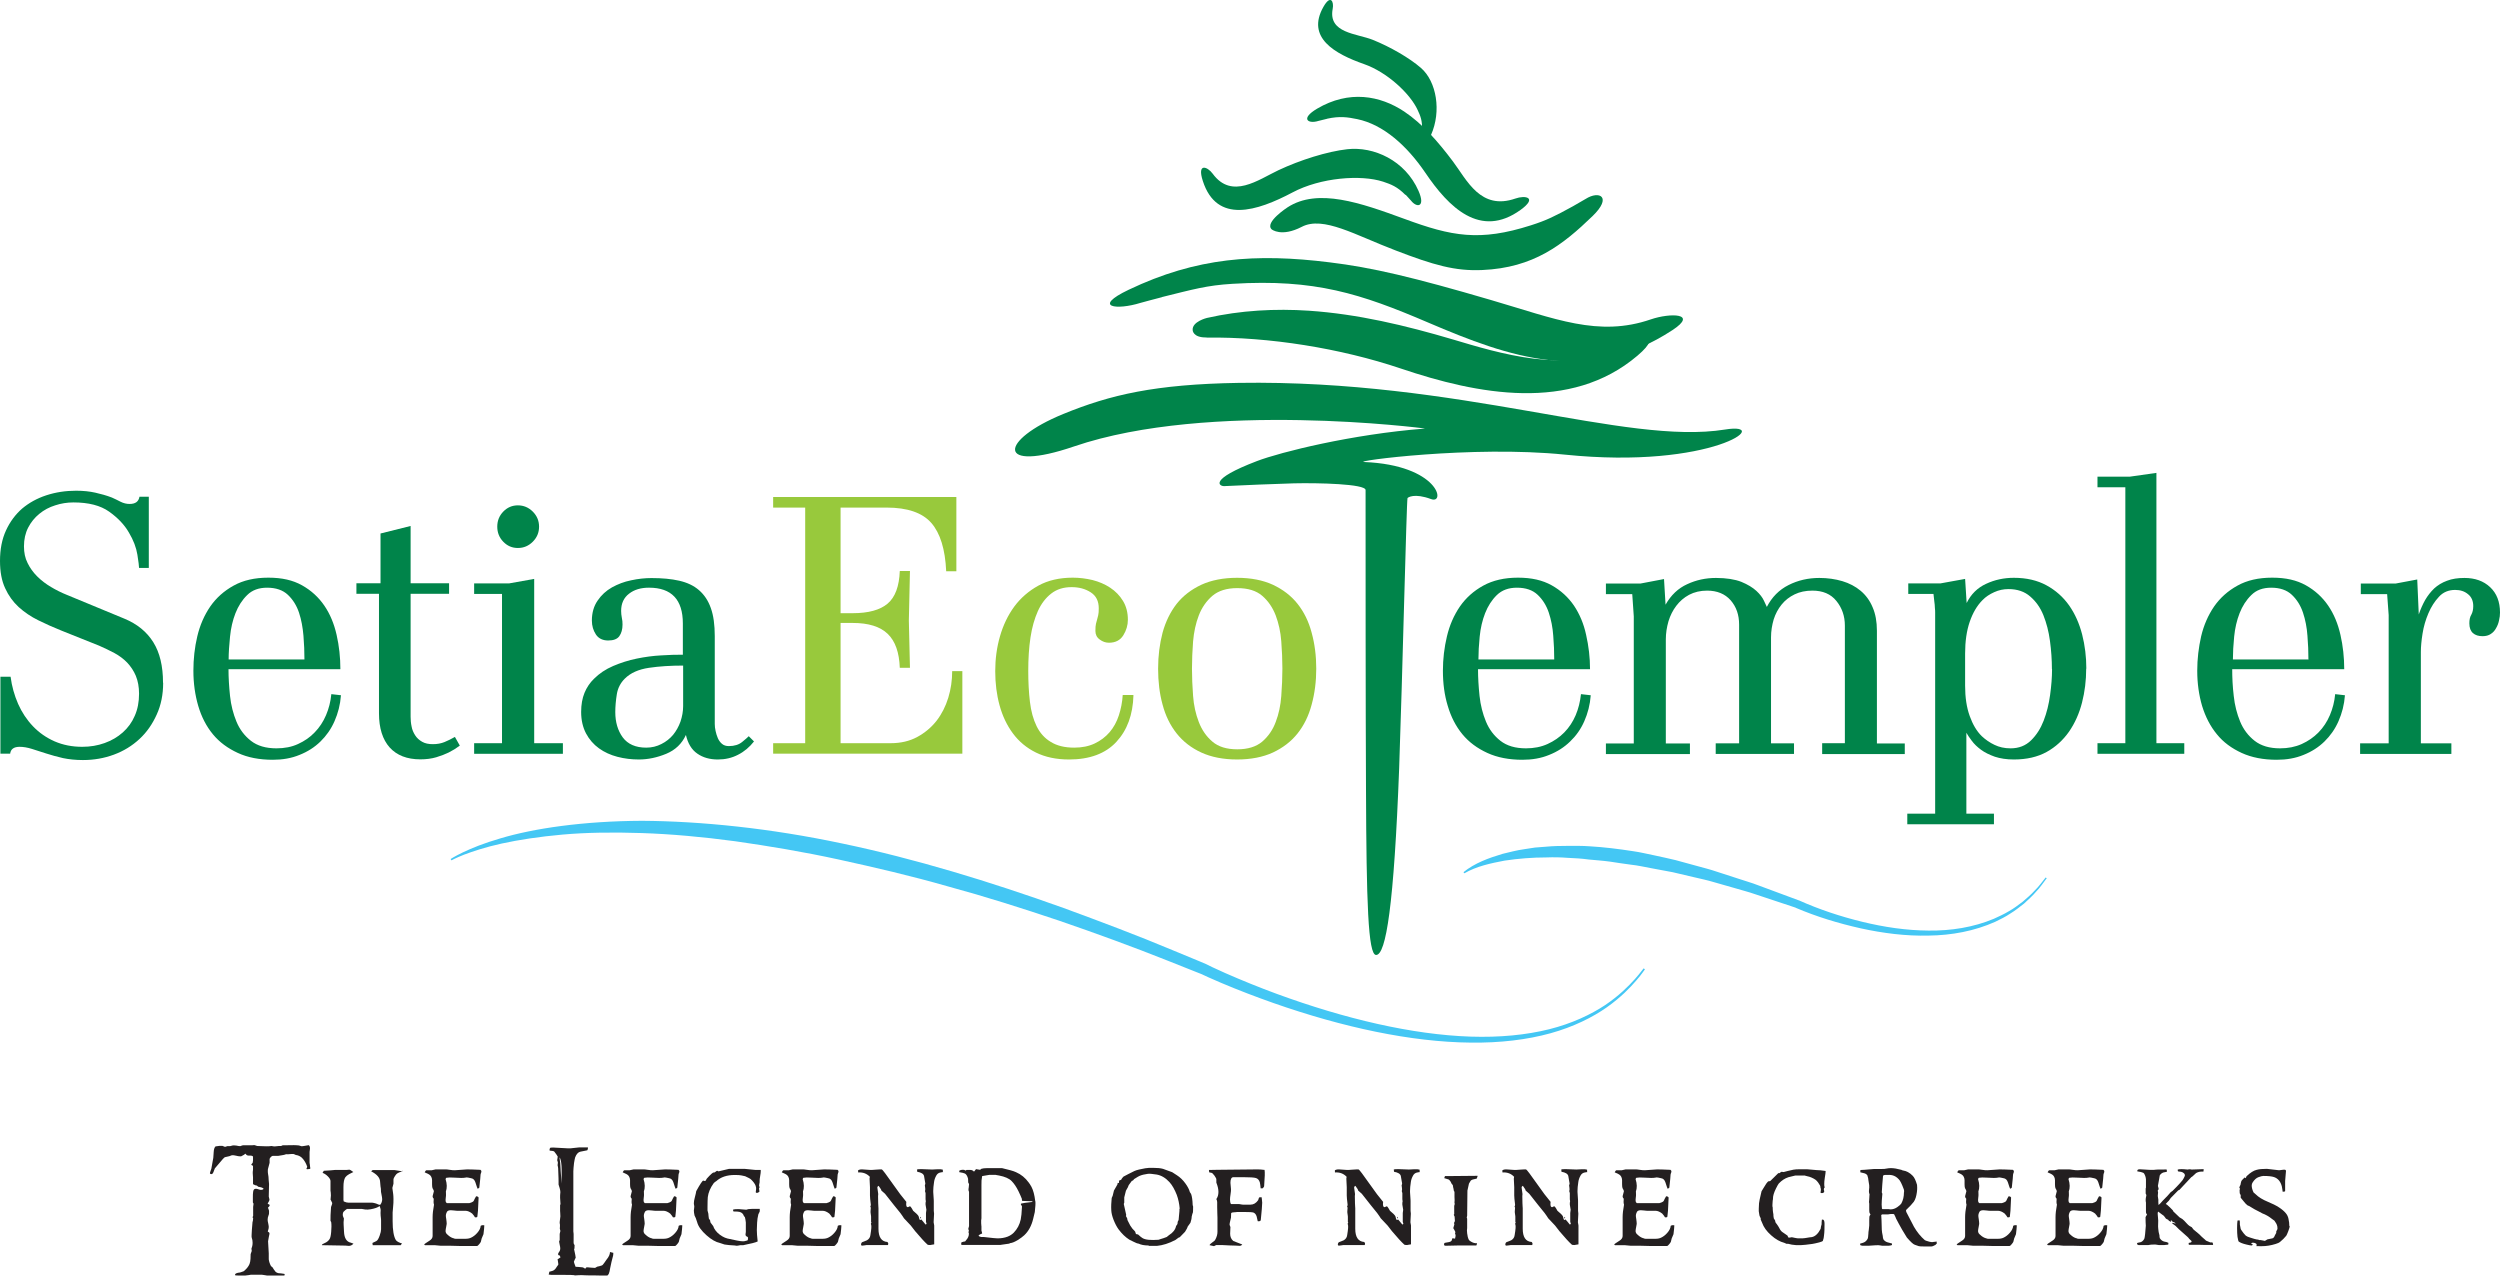
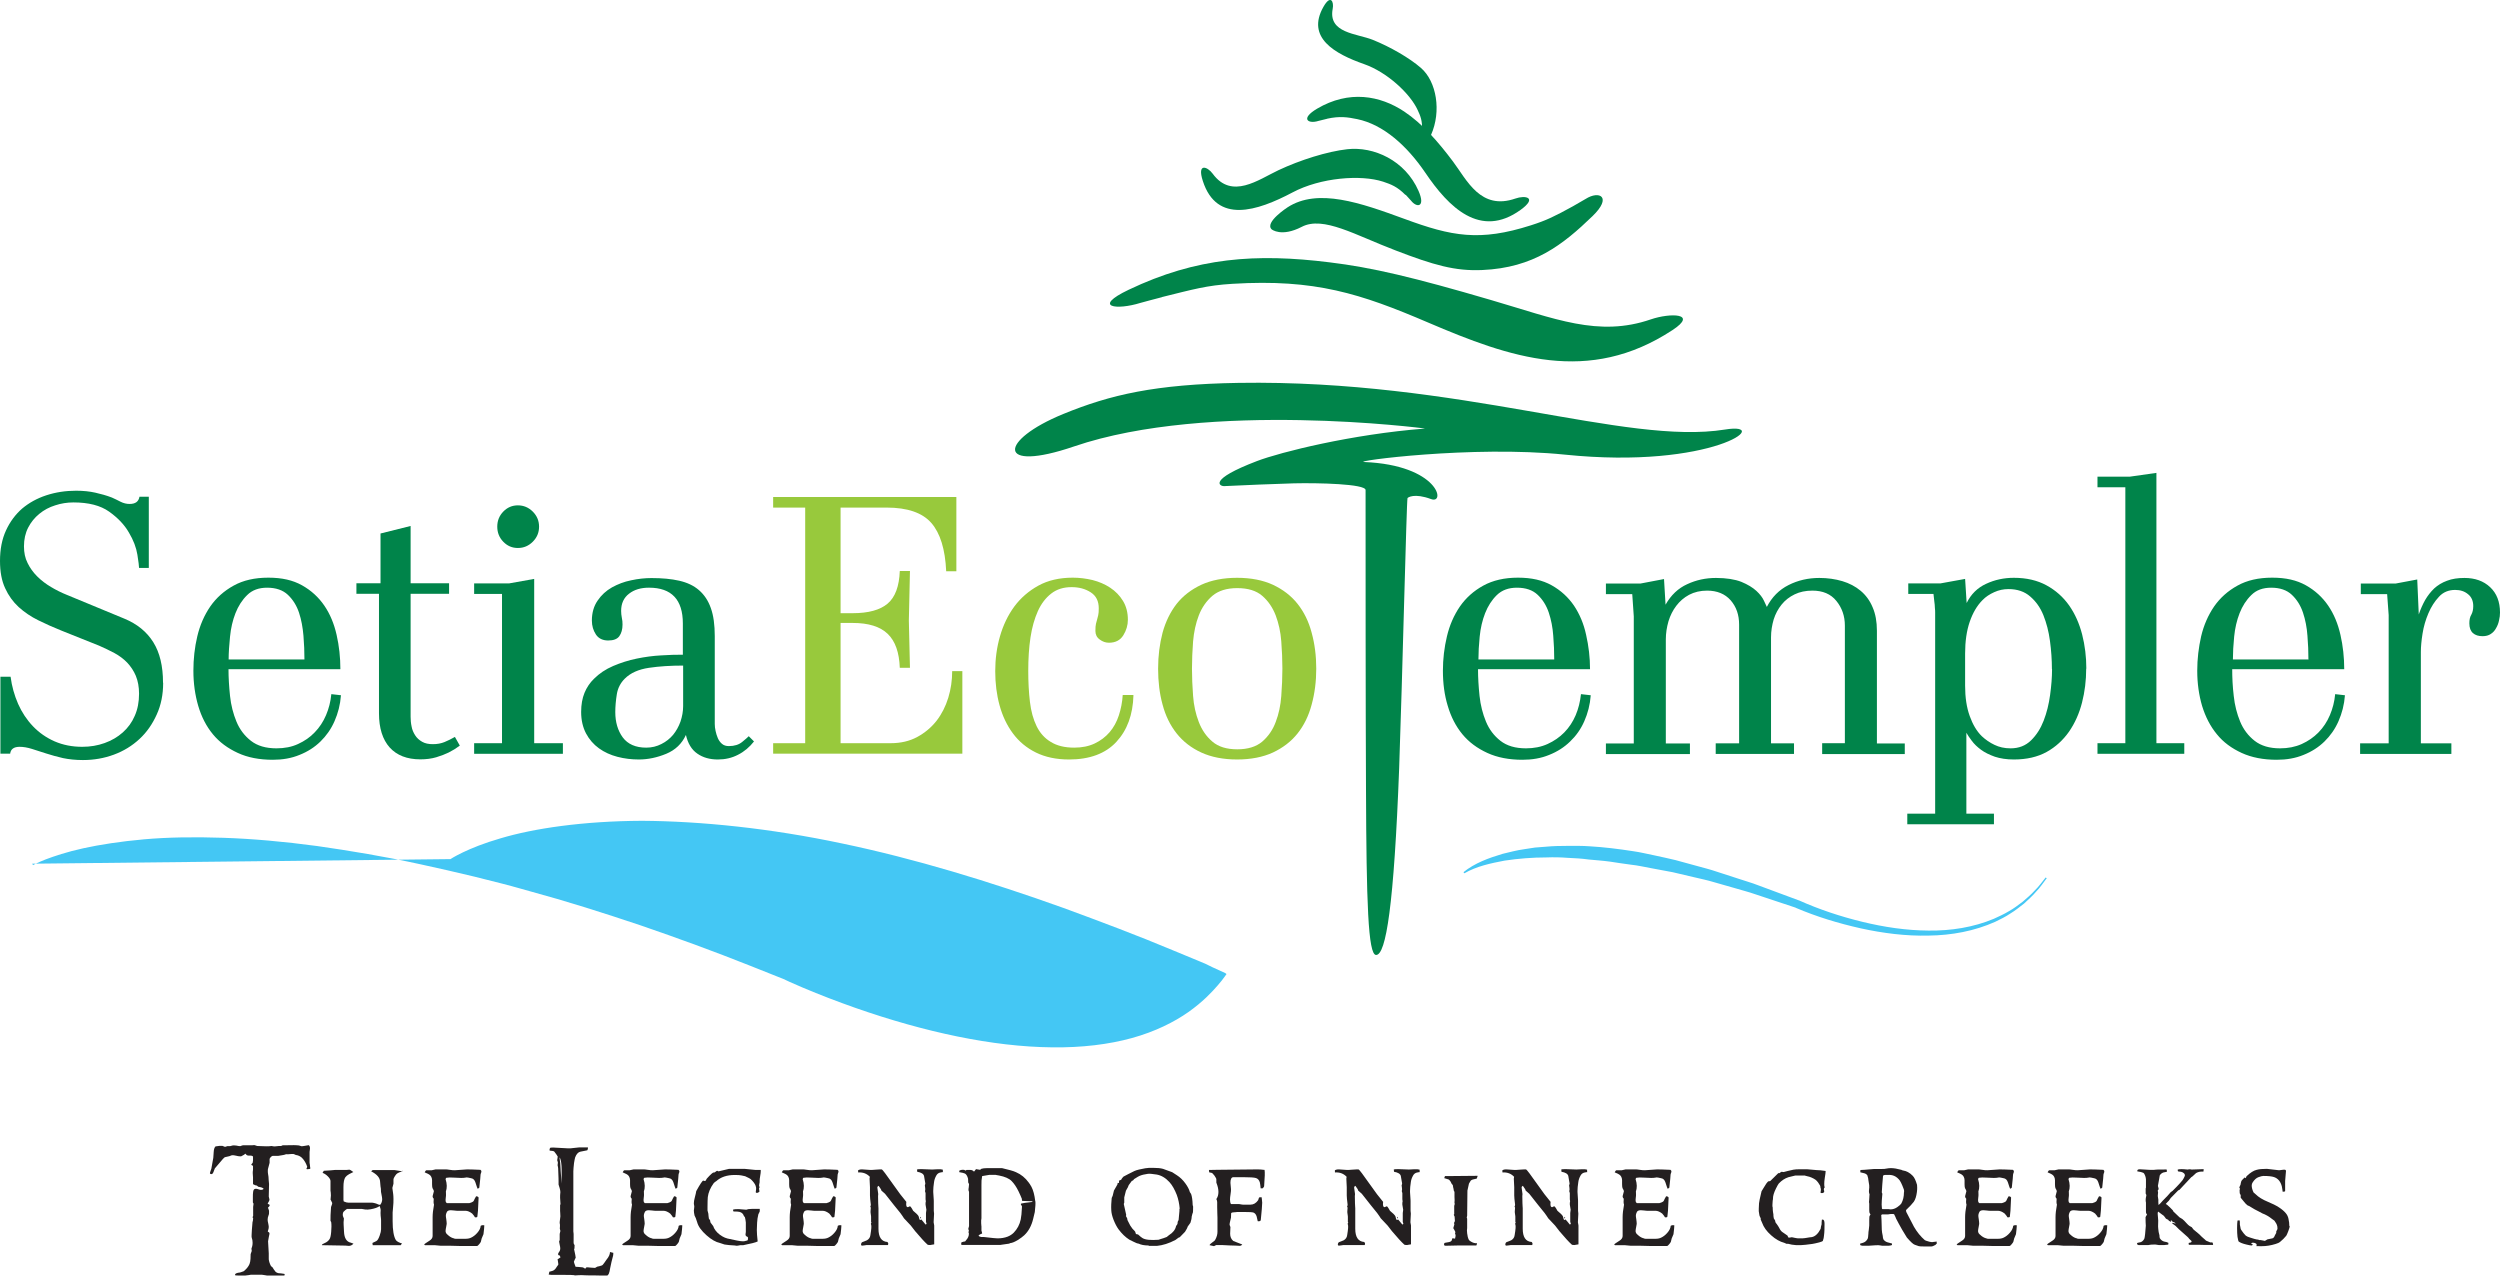
<svg xmlns="http://www.w3.org/2000/svg" id="Layer_2" viewBox="0 0 179.43 91.56">
  <defs>
    <style>
      .cls-1 {
        fill: #00844a;
      }

      .cls-2 {
        fill: #231f20;
      }

      .cls-3 {
        fill: #44c7f4;
      }

      .cls-4 {
        fill: #98c93c;
      }
    </style>
  </defs>
  <g id="Layer_1-2" data-name="Layer_1">
    <g>
      <g>
        <path class="cls-3" d="M105.02,62.61c.82-.67,1.83-1.03,2.83-1.33.51-.12,1.02-.26,1.54-.33l.78-.12.78-.06c.52-.05,1.05-.06,1.57-.06.52,0,1.05-.01,1.57.03,1.04.06,2.08.19,3.11.35.52.07,1.02.2,1.53.3.51.11,1.02.22,1.52.34l1.5.41c.5.14,1,.26,1.49.43l1.48.48c.49.17.99.3,1.47.49l2.91,1.08h0s.01,0,.01,0c1.45.65,2.99,1.16,4.55,1.54,1.56.38,3.16.62,4.76.63,1.6.02,3.21-.23,4.69-.85.36-.17.73-.33,1.07-.54.35-.19.67-.44.99-.68.3-.26.61-.52.88-.82.29-.28.52-.61.77-.92l.08.05c-.25.32-.47.67-.76.96-.26.31-.57.58-.87.86-.32.25-.64.51-.99.72-.34.23-.71.41-1.08.59-1.5.67-3.14.97-4.78.99-1.64.04-3.27-.17-4.87-.52-1.6-.36-3.16-.83-4.68-1.48h.02s-2.92-.97-2.92-.97c-.48-.17-.98-.29-1.47-.44l-1.47-.42c-.49-.15-.99-.25-1.49-.37l-1.49-.35-1.5-.28c-.5-.09-1-.21-1.5-.26-.51-.06-1.01-.15-1.51-.22-.5-.07-1.01-.1-1.51-.15-.5-.07-1.01-.1-1.51-.12-.51-.04-1.01-.05-1.52-.03-1.01,0-2.02.08-3.02.23-.99.19-2,.4-2.88.91l-.06-.08Z" />
-         <path class="cls-3" d="M32.33,61.66s1.2-.8,3.59-1.49c2.37-.71,5.91-1.24,10.16-1.26,4.24.03,9.19.53,14.37,1.63,5.18,1.08,10.59,2.73,15.89,4.63,2.64.97,5.28,1.96,7.83,3.03.64.26,1.28.53,1.91.79l.47.2.47.23.92.42c1.23.54,2.47,1.04,3.69,1.49,4.91,1.8,9.73,2.93,13.91,3.07,2.09.07,4.01-.12,5.65-.53,1.64-.41,3-1.06,4.01-1.73,1.01-.68,1.69-1.37,2.13-1.86.22-.24.37-.44.48-.58.1-.13.16-.2.16-.2l.09.07s-.05.07-.15.21c-.1.14-.25.34-.47.59-.43.5-1.1,1.21-2.12,1.93-1.01.71-2.38,1.4-4.04,1.86-1.66.46-3.62.7-5.74.67-4.25-.04-9.15-1.09-14.14-2.84-1.25-.44-2.51-.92-3.76-1.45l-.94-.41-.45-.21-.48-.19c-.64-.25-1.27-.51-1.91-.76-2.56-1.02-5.19-1.98-7.84-2.89-2.65-.89-5.32-1.74-7.98-2.46-2.65-.76-5.28-1.37-7.84-1.93-2.56-.56-5.05-.97-7.42-1.31-2.37-.32-4.63-.52-6.72-.59-2.09-.07-4-.04-5.69.11-1.69.15-3.16.38-4.35.64-1.19.26-2.1.57-2.71.8-.61.24-.91.41-.91.41l-.06-.1Z" />
+         <path class="cls-3" d="M32.33,61.66s1.2-.8,3.59-1.49c2.37-.71,5.91-1.24,10.16-1.26,4.24.03,9.19.53,14.37,1.63,5.18,1.08,10.59,2.73,15.89,4.63,2.64.97,5.28,1.96,7.83,3.03.64.26,1.28.53,1.91.79l.47.2.47.23.92.42l.09.07s-.05.07-.15.21c-.1.14-.25.34-.47.59-.43.5-1.1,1.21-2.12,1.93-1.01.71-2.38,1.4-4.04,1.86-1.66.46-3.62.7-5.74.67-4.25-.04-9.15-1.09-14.14-2.84-1.25-.44-2.51-.92-3.76-1.45l-.94-.41-.45-.21-.48-.19c-.64-.25-1.27-.51-1.91-.76-2.56-1.02-5.19-1.98-7.84-2.89-2.65-.89-5.32-1.74-7.98-2.46-2.65-.76-5.28-1.37-7.84-1.93-2.56-.56-5.05-.97-7.42-1.31-2.37-.32-4.63-.52-6.72-.59-2.09-.07-4-.04-5.69.11-1.69.15-3.16.38-4.35.64-1.19.26-2.1.57-2.71.8-.61.24-.91.41-.91.41l-.06-.1Z" />
        <g>
          <path class="cls-1" d="M11.71,49.01c0,.83-.15,1.59-.46,2.27-.31.69-.72,1.28-1.24,1.76-.53.49-1.13.86-1.83,1.12-.7.26-1.44.39-2.23.39-.52,0-1-.05-1.43-.14-.43-.1-.83-.21-1.2-.33-.37-.12-.71-.23-1.03-.33-.32-.1-.61-.15-.88-.15-.41,0-.64.16-.68.49H.03v-5.52h.73c.09.69.27,1.33.54,1.95.27.61.63,1.15,1.07,1.61.44.46.96.82,1.55,1.08.6.26,1.26.39,1.98.39.58,0,1.11-.09,1.61-.27.5-.18.93-.43,1.3-.76.37-.33.66-.72.86-1.19.21-.47.31-1,.31-1.59,0-.49-.08-.91-.23-1.28-.15-.36-.36-.67-.62-.95-.26-.27-.57-.5-.92-.69-.35-.19-.72-.36-1.1-.53l-2.7-1.08c-.58-.23-1.13-.48-1.66-.74-.53-.26-1-.58-1.41-.95-.4-.37-.73-.82-.97-1.35-.25-.53-.37-1.19-.37-1.96,0-.83.14-1.56.43-2.19.29-.63.68-1.15,1.16-1.57.49-.41,1.06-.73,1.73-.95.67-.22,1.38-.33,2.14-.33.52,0,.98.05,1.38.14.4.09.8.2,1.19.35.2.09.41.19.62.3.22.11.43.16.65.16.42,0,.65-.17.71-.52h.67v5.11h-.7c0-.13-.04-.44-.12-.95-.08-.5-.28-1.04-.61-1.59-.32-.56-.8-1.06-1.42-1.5-.62-.44-1.47-.66-2.56-.66-.45,0-.89.07-1.31.21-.42.13-.8.33-1.14.61-.33.27-.6.6-.8.99-.2.39-.3.84-.3,1.34,0,.45.08.85.26,1.2.17.35.4.67.69.96.29.29.62.54.99.76.37.22.75.41,1.15.57l4.11,1.7c.92.38,1.61.94,2.08,1.69.47.75.7,1.72.7,2.91Z" />
          <path class="cls-1" d="M24.47,49.91c-.05.67-.21,1.28-.46,1.85-.25.57-.59,1.05-1.01,1.46-.42.41-.92.73-1.5.96-.58.24-1.22.35-1.92.35-.96,0-1.8-.16-2.51-.49-.72-.33-1.32-.77-1.79-1.34-.47-.57-.82-1.25-1.05-2.03-.23-.78-.35-1.63-.35-2.53,0-.85.09-1.67.28-2.47.19-.8.5-1.51.93-2.14.43-.62.99-1.12,1.68-1.5.68-.38,1.51-.57,2.49-.57s1.76.18,2.42.55c.66.37,1.19.86,1.6,1.46.41.6.7,1.3.88,2.1.18.79.27,1.62.27,2.46h-8.03c0,.61.04,1.25.11,1.92.07.67.23,1.28.46,1.84.23.56.58,1.02,1.04,1.38.46.36,1.07.54,1.83.54.58,0,1.1-.1,1.55-.31.46-.21.86-.48,1.2-.84.34-.35.61-.76.81-1.23.2-.47.33-.97.38-1.51l.7.08ZM21.85,47.31c0-.53-.02-1.08-.07-1.68-.05-.59-.15-1.15-.32-1.66-.17-.51-.44-.94-.8-1.28-.36-.34-.86-.51-1.49-.51-.59,0-1.07.17-1.43.53-.36.35-.64.79-.84,1.3-.2.51-.33,1.07-.39,1.68-.06.6-.1,1.15-.1,1.64h5.44Z" />
          <path class="cls-1" d="M32.98,53.53c-.24.18-.5.34-.78.48-.25.12-.55.24-.89.34-.34.1-.72.15-1.14.15-.96,0-1.69-.29-2.2-.85-.51-.57-.77-1.39-.77-2.45v-8.58h-1.62v-.76h1.73v-3.57l2.16-.54v4.11h2.76v.76h-2.76v8.82c0,.23.02.47.07.7.04.23.13.44.26.64.12.19.29.34.5.46.21.12.46.17.77.17s.58-.05.83-.15c.24-.1.49-.22.75-.37l.35.62Z" />
          <path class="cls-1" d="M34.03,54.1v-.76h2v-10.71h-2v-.76h2.52l1.79-.32v11.79h2.06v.76h-6.36ZM38.69,37.8c0,.42-.15.78-.45,1.08-.3.3-.65.45-1.07.45s-.76-.15-1.05-.45c-.29-.3-.43-.66-.43-1.08s.14-.78.43-1.08c.29-.3.64-.45,1.05-.45s.77.15,1.07.45c.3.3.45.66.45,1.08Z" />
          <path class="cls-1" d="M54.12,53.21c-.32.41-.71.74-1.15.96-.44.23-.92.34-1.45.34-.58,0-1.07-.14-1.47-.42-.41-.28-.68-.73-.82-1.34-.29.63-.76,1.08-1.41,1.35-.65.27-1.31.41-1.97.41-.52,0-1.03-.06-1.53-.19-.5-.13-.94-.33-1.33-.61-.39-.28-.7-.64-.93-1.07-.23-.44-.35-.95-.35-1.54,0-.52.08-.98.24-1.37.16-.39.39-.73.68-1.01.38-.38.84-.69,1.38-.92.54-.23,1.1-.41,1.69-.53.58-.12,1.17-.2,1.74-.23.58-.04,1.1-.05,1.57-.05v-2.24c0-1.71-.81-2.57-2.43-2.57-.58,0-1.06.14-1.43.43-.38.29-.57.7-.57,1.24,0,.16.02.33.05.49.04.16.05.32.05.49,0,.34-.08.62-.23.83-.15.21-.42.31-.8.31s-.69-.14-.88-.43c-.19-.29-.29-.62-.29-1,0-.56.14-1.04.41-1.43.27-.4.61-.71,1.03-.95.42-.23.87-.41,1.38-.51.5-.11.99-.16,1.46-.16.76,0,1.42.06,1.99.19.57.13,1.04.35,1.42.68.38.33.66.75.85,1.29.19.53.28,1.2.28,2.01v6.3c0,.17.02.33.06.51.04.18.09.35.16.51.07.16.17.3.3.41.13.11.29.16.49.16.4,0,.72-.1.96-.3.24-.2.4-.33.47-.41l.38.38ZM49.03,47.77c-.89,0-1.7.05-2.45.16-.75.11-1.33.37-1.74.78-.31.31-.5.68-.57,1.12-.07.44-.11.87-.11,1.28,0,.72.18,1.33.54,1.82.36.48.92.73,1.68.73.4,0,.76-.09,1.09-.26.34-.17.61-.39.84-.66.22-.27.4-.59.53-.95.12-.36.19-.73.19-1.11v-2.92Z" />
          <path class="cls-4" d="M55.49,54.1v-.76h2.3v-16.91h-2.3v-.76h13.15v5.33h-.73c-.07-1.58-.43-2.74-1.07-3.47-.64-.73-1.71-1.1-3.21-1.1h-3.3v7.58h.87c1.13,0,1.97-.23,2.51-.69.54-.46.83-1.24.87-2.34h.73l-.08,3.56.08,3.39h-.73c-.04-1.1-.32-1.91-.87-2.44-.54-.52-1.38-.78-2.51-.78h-.87v8.63h3.6c.72,0,1.36-.15,1.91-.45.55-.3,1.01-.69,1.38-1.16.37-.48.65-1.03.84-1.65.19-.62.28-1.26.28-1.91h.73v5.92h-13.58Z" />
          <path class="cls-4" d="M81.35,49.91c-.04,1.39-.45,2.5-1.23,3.34-.78.84-1.92,1.26-3.39,1.26-.92,0-1.71-.17-2.38-.5-.67-.33-1.22-.79-1.65-1.37-.43-.58-.75-1.25-.96-2.02-.21-.77-.31-1.58-.31-2.45s.11-1.7.34-2.5c.23-.8.57-1.51,1.03-2.14.46-.62,1.04-1.12,1.73-1.5.69-.38,1.52-.57,2.47-.57.47,0,.94.06,1.41.17.47.12.89.3,1.27.55.38.25.69.57.92.95.23.38.35.83.35,1.35,0,.39-.11.77-.33,1.12-.22.35-.56.53-1.03.53-.24,0-.46-.08-.66-.23-.21-.15-.31-.36-.31-.61,0-.23.01-.41.04-.52.03-.11.05-.21.08-.3.03-.09.05-.19.08-.31.03-.12.04-.29.04-.5,0-.52-.19-.9-.58-1.15-.39-.25-.84-.37-1.37-.37-.58,0-1.06.15-1.46.46-.4.31-.72.73-.96,1.26-.24.54-.42,1.16-.53,1.89-.11.73-.16,1.53-.16,2.39,0,.81.04,1.56.12,2.23.08.68.24,1.26.48,1.75.24.49.58.87,1.02,1.13.43.27.99.41,1.68.41.56,0,1.05-.1,1.47-.3.42-.2.78-.47,1.07-.81.29-.34.51-.74.66-1.2.15-.46.25-.95.28-1.47h.76Z" />
          <path class="cls-4" d="M94.47,47.99c0,.92-.11,1.78-.33,2.58-.21.8-.55,1.49-1.01,2.07-.46.58-1.05,1.03-1.77,1.37-.72.33-1.58.5-2.57.5s-1.85-.17-2.57-.5c-.72-.33-1.31-.79-1.77-1.37-.46-.58-.8-1.27-1.01-2.07-.22-.8-.32-1.66-.32-2.58s.11-1.78.32-2.58c.22-.8.56-1.49,1.01-2.07.46-.58,1.05-1.03,1.77-1.37.72-.33,1.58-.5,2.57-.5s1.85.17,2.57.5c.72.34,1.31.79,1.77,1.37.46.58.8,1.27,1.01,2.07.22.8.33,1.66.33,2.58ZM92.04,47.99c0-.63-.03-1.29-.08-1.96-.05-.68-.19-1.3-.4-1.86-.22-.57-.54-1.04-.97-1.41-.43-.37-1.03-.55-1.79-.55s-1.35.19-1.78.55c-.43.37-.76.84-.98,1.41-.22.57-.35,1.19-.41,1.86-.05.68-.08,1.33-.08,1.96s.03,1.28.08,1.96c.05.68.19,1.3.41,1.87.22.57.54,1.04.98,1.41.43.37,1.03.55,1.78.55s1.35-.18,1.79-.55c.43-.37.76-.84.97-1.41.22-.57.35-1.19.4-1.87s.08-1.33.08-1.96Z" />
          <path class="cls-1" d="M114.17,49.91c-.05.67-.21,1.28-.46,1.85-.25.57-.59,1.05-1.02,1.46-.42.41-.92.73-1.5.96-.58.24-1.22.35-1.92.35-.96,0-1.8-.16-2.52-.49-.72-.33-1.32-.77-1.79-1.34-.47-.57-.82-1.25-1.05-2.03-.24-.78-.35-1.63-.35-2.53,0-.85.1-1.67.29-2.47.19-.8.5-1.51.93-2.14.43-.62.99-1.12,1.68-1.5.69-.38,1.52-.57,2.49-.57s1.76.18,2.42.55c.66.37,1.19.86,1.6,1.46.4.6.7,1.3.87,2.1.18.79.28,1.62.28,2.46h-8.04c0,.61.04,1.25.11,1.92.07.67.23,1.28.46,1.84.23.56.58,1.02,1.04,1.38.46.36,1.07.54,1.83.54.57,0,1.09-.1,1.55-.31.46-.21.86-.48,1.21-.84.34-.35.61-.76.81-1.23.2-.47.32-.97.38-1.51l.7.08ZM111.55,47.31c0-.53-.02-1.08-.07-1.68-.04-.59-.15-1.15-.32-1.66-.17-.51-.44-.94-.8-1.28-.36-.34-.85-.51-1.49-.51-.59,0-1.07.17-1.44.53-.36.35-.64.79-.84,1.3-.2.51-.33,1.07-.39,1.68-.06.6-.09,1.15-.09,1.64h5.44Z" />
          <path class="cls-1" d="M130.78,54.1v-.76h1.63v-8.44c0-.69-.21-1.28-.61-1.77-.4-.5-.98-.74-1.72-.74-.49,0-.91.09-1.28.27-.37.18-.68.42-.93.73-.25.31-.44.66-.57,1.07-.12.41-.19.84-.19,1.29v7.6h1.65v.76h-5.62v-.76h1.68v-8.52c0-.7-.2-1.28-.61-1.75-.41-.46-.97-.69-1.69-.69-.48,0-.91.1-1.29.3-.37.2-.67.46-.92.79-.25.33-.43.69-.56,1.11-.12.42-.19.85-.19,1.3v7.47h1.73v.76h-6.03v-.76h2v-9.12l-.11-1.6h-1.89v-.76h2.49l1.68-.32.11,1.84c.39-.69.91-1.18,1.55-1.47.64-.3,1.33-.45,2.07-.45s1.36.1,1.82.28c.46.19.82.41,1.08.65.26.24.44.48.54.7.1.23.17.37.21.45.36-.7.88-1.23,1.56-1.57.67-.34,1.41-.51,2.21-.51.59,0,1.14.08,1.65.23.5.15.94.38,1.31.69.37.31.66.7.86,1.18.21.48.31,1.04.31,1.69v8.09h2v.76h-5.93Z" />
          <path class="cls-1" d="M149.73,47.99c0,.85-.1,1.66-.3,2.44-.2.78-.51,1.47-.93,2.08-.43.61-.96,1.1-1.61,1.46-.65.36-1.44.54-2.35.54-.52,0-.98-.07-1.37-.2-.39-.14-.72-.3-.99-.5-.27-.2-.49-.41-.66-.64-.17-.22-.3-.42-.39-.58v5.81h1.98v.76h-6.22v-.76h2v-14.44c0-.07,0-.18-.02-.34,0-.15-.02-.3-.04-.45l-.06-.54h-1.81v-.76h2.32l1.76-.32.11,1.73c.31-.63.77-1.09,1.4-1.38.62-.29,1.28-.43,1.99-.43.9,0,1.68.18,2.34.54.66.36,1.2.84,1.63,1.45.42.6.73,1.3.93,2.08.2.78.3,1.6.3,2.45ZM147.27,48.01c0-.66-.05-1.34-.14-2.01-.09-.68-.25-1.29-.47-1.84-.22-.55-.54-1-.95-1.35-.4-.35-.92-.53-1.55-.53-.37,0-.7.07-1.03.22-.33.15-.61.33-.84.57-.4.4-.7.92-.92,1.56-.22.64-.33,1.4-.33,2.28v2.3c0,.85.11,1.57.33,2.18.22.61.5,1.09.87,1.45.27.25.57.46.91.62.33.16.71.25,1.15.25.6,0,1.08-.19,1.47-.57.39-.38.69-.85.91-1.42.22-.57.37-1.18.46-1.84.09-.66.14-1.27.14-1.85Z" />
          <path class="cls-1" d="M150.54,54.1v-.76h2v-18.37h-2v-.76h2.33l1.9-.27v19.4h2v.76h-6.22Z" />
          <path class="cls-1" d="M168.3,49.91c-.05.67-.21,1.28-.46,1.85-.25.57-.59,1.05-1.01,1.46-.42.41-.92.73-1.5.96-.58.24-1.22.35-1.92.35-.96,0-1.8-.16-2.52-.49-.72-.33-1.32-.77-1.78-1.34-.47-.57-.82-1.25-1.06-2.03-.23-.78-.35-1.63-.35-2.53,0-.85.1-1.67.28-2.47.19-.8.5-1.51.93-2.14.43-.62.99-1.12,1.68-1.5.68-.38,1.51-.57,2.49-.57s1.76.18,2.42.55c.66.37,1.19.86,1.6,1.46.41.6.7,1.3.88,2.1.18.79.27,1.62.27,2.46h-8.04c0,.61.03,1.25.11,1.92.07.67.23,1.28.46,1.84.23.56.58,1.02,1.04,1.38.46.36,1.07.54,1.82.54.58,0,1.09-.1,1.56-.31.46-.21.86-.48,1.21-.84.34-.35.61-.76.81-1.23.2-.47.33-.97.38-1.51l.7.08ZM165.68,47.31c0-.53-.02-1.08-.07-1.68-.04-.59-.15-1.15-.32-1.66-.17-.51-.44-.94-.8-1.28-.36-.34-.86-.51-1.48-.51-.6,0-1.07.17-1.43.53-.36.35-.64.79-.84,1.3-.2.51-.33,1.07-.39,1.68-.06.6-.09,1.15-.09,1.64h5.44Z" />
          <path class="cls-1" d="M179.43,43.96c0,.18-.02.37-.07.57-.04.2-.11.38-.21.55-.09.17-.21.31-.38.42-.16.11-.36.16-.59.16-.29,0-.52-.07-.69-.22-.17-.15-.26-.38-.26-.7,0-.25.04-.46.14-.62.09-.16.14-.37.14-.62,0-.36-.12-.65-.37-.85-.25-.21-.55-.31-.93-.31-.47,0-.86.16-1.16.49-.31.33-.56.72-.76,1.19-.2.47-.34.95-.42,1.46-.08.5-.12.95-.12,1.32v6.55h2.19v.76h-6.55v-.76h2.05v-9.2l-.11-1.51h-1.89v-.76h2.51l1.54-.29.11,2.51c.13-.38.28-.72.46-1.04.18-.31.4-.59.65-.83.25-.23.56-.42.92-.55.36-.14.78-.2,1.25-.2.76,0,1.37.22,1.84.66.47.44.71,1.05.71,1.82Z" />
        </g>
        <path class="cls-1" d="M102.24,30.75s-15.45-2.02-25.15,1.29c-5.62,1.92-5.42-.43-.77-2.33,3.37-1.38,6.58-2.13,12.57-2.23,15.97-.25,27.76,4.5,34.91,3.35,3.58-.58-.86,2.89-11.49,1.8-6.66-.68-15.33.48-14.4.53,5.35.22,5.87,3.06,4.8,2.66-1.22-.45-1.67-.11-1.69-.07-.07.2-.37,13.04-.6,19.39-.37,9.79-.94,13.42-1.66,13.4-.57-.02-.69-3.77-.72-11.94-.03-5.86-.03-16.32-.03-21.43,0-.44-3.42-.52-5.13-.48-1.13.03-3.86.14-5.01.2-.33.02-1.21-.44,2.35-1.8,1.68-.64,6.79-1.92,12.03-2.33Z" />
        <path class="cls-1" d="M83.4,21.32c2.23-.55,3.21-.84,5.06-.95,5.92-.36,9.18.7,14.04,2.78,5.89,2.52,11.51,4.5,17.54.54,1.86-1.22-.17-1.24-1.55-.77-3.77,1.3-6.89-.05-11.49-1.39-5.56-1.63-8.52-2.33-11.56-2.7-5.3-.66-9.56-.36-14.44,1.97-2.63,1.26-.85,1.47.85.94,0,0,1.32-.36,1.54-.41Z" />
        <path class="cls-1" d="M93.43,16.28c1.54-.8,3.83.59,6.75,1.7,2.71,1.04,4.25,1.49,6.21,1.4,3.68-.16,5.78-1.81,7.91-3.87,1.43-1.38.49-1.86-.5-1.23,0,0-.77.45-.9.52-1.31.72-1.89,1.01-3.02,1.37-3.69,1.18-5.69.79-9.08-.46-3.14-1.15-6.22-2.24-8.39-.83,0,0-1.67,1.08-1.14,1.58,0,0,.69.58,2.16-.18Z" />
        <path class="cls-1" d="M100.87,13.99c-.58-.59-1.03-.76-1.6-.95-1.59-.52-4.49-.3-6.5.77-2.55,1.35-5.44,2.28-6.44-.82-.43-1.32.33-1.04.71-.52,1.37,1.87,3.27.43,4.71-.25,1.57-.74,3.52-1.35,4.95-1.51,1.9-.21,4.15.8,5.11,2.99.52,1.18-.12,1.23-.53.71,0,0-.33-.37-.39-.43Z" />
        <path class="cls-1" d="M102.06,9.31c.03-.64-.11-.98-.31-1.41-.54-1.18-2.19-2.72-3.85-3.3-2.11-.74-4.16-1.9-2.92-4.1.53-.94.77-.36.67.13-.34,1.76,1.73,1.77,2.88,2.23,1.24.5,2.62,1.29,3.46,2.02,1.12.98,1.47,3.11.72,4.8-.4.92-.76.58-.68.07,0,0,.03-.38.04-.45Z" />
        <path class="cls-1" d="M95.25,8.52c.92-.2,1.47-.11,2.16.03,1.88.39,3.57,1.91,4.89,3.85,1.67,2.47,3.94,4.76,6.84,2.66,1.24-.9.32-1.06-.38-.81-2.5.87-3.48-1.33-4.47-2.65-1.08-1.44-2.19-2.71-3.5-3.59-1.74-1.16-3.97-1.56-6.26-.21-1.23.73-.64,1.11.09.88,0,0,.56-.14.65-.16Z" />
-         <path class="cls-1" d="M86.6,24.23c4.45-.06,9.61.76,13.94,2.22,5.5,1.86,12.18,3.16,16.98-.92,2.06-1.74-.03-1.57-1.43-.71-3.44,2.12-8.63.49-11.79-.45-3.45-1.02-6.84-1.83-10.36-2.07-2.39-.16-4.9-.03-7.32.52,0,0-1.07.26-1.02.87,0,0,0,.55,1,.53Z" />
      </g>
      <g>
        <path class="cls-2" d="M22.28,83.84l-.03.05s-.11.03-.22.03l-.04-.04c.04-.07.06-.12.06-.14-.07-.21-.17-.39-.28-.53-.13-.18-.32-.29-.55-.32-.03-.02-.07-.04-.13-.06-.05-.01-.14-.01-.26,0-.13.02-.22.02-.27.01-.02,0-.06,0-.11.03-.07.02-.11.03-.13.03-.08.02-.2.04-.36.06-.09,0-.22,0-.39,0-.03,0-.08.03-.13.08-.05.05-.08.1-.09.14,0,.07,0,.16,0,.28-.03.1-.07.25-.12.45-.02.17,0,.35.04.55,0,.11.02.29.04.52l-.02.9c.03.11.05.18.05.21,0,.05-.02.11-.06.17-.04.07-.07.11-.07.12.01.03.05.05.12.07.02.03.03.06.02.09,0,.02-.04.06-.12.14.03.05.05.12.08.22.01.14,0,.26-.04.34-.04.1-.06.2-.06.3,0,.06.01.15.04.26.02.11.04.2.04.26,0,.08-.02.17-.05.25-.01.04-.02.06-.02.08.03.03.06.05.09.06.03.03.03.06.03.11-.03.12-.06.3-.1.53,0,0,.02.29.05.86,0,.1,0,.25,0,.44.02.15.07.31.16.48.03.02.07.05.11.09.04.08.11.18.22.32.06.05.13.09.21.1.09,0,.24.02.42.05.03.03.03.07,0,.12h-1.2s-.08,0-.21-.03c-.12-.02-.19-.03-.21-.03h-.78s-.06.01-.18.03c-.11.02-.2.03-.25.03-.4,0-.64,0-.7-.02,0-.01-.01-.03-.01-.04,0-.07.09-.12.27-.15.08,0,.2-.04.35-.1.2-.16.34-.33.42-.52.04-.1.06-.23.07-.37,0-.22.01-.33.01-.34.02-.05.04-.13.08-.23-.01-.04-.02-.1-.02-.18.05-.11.08-.25.08-.4,0-.14-.02-.26-.06-.36-.01-.03-.02-.1-.01-.22,0-.18.03-.47.06-.86,0-.01,0-.06.03-.14.01-.06.02-.12.02-.18-.01-.02-.03-.04-.04-.07,0-.01,0-.03.02-.06.02-.03.02-.05.02-.06,0-.45,0-.66,0-.63.02-.14.03-.22.03-.23-.02-.02-.03-.05-.05-.09,0-.08,0-.2,0-.36,0-.15,0-.29.02-.41.01-.09.04-.14.07-.17.03-.02.08-.04.13-.04.04,0,.1.01.18.04s.15.04.19.04c.07,0,.13-.02.18-.07-.02-.05-.07-.08-.17-.11-.08-.01-.16-.03-.23-.05-.01-.02-.04-.05-.09-.08-.06,0-.15-.03-.27-.1,0-.05,0-.22,0-.49,0-.02,0-.06-.01-.14,0-.07-.01-.13-.01-.17,0-.04,0-.12.02-.24,0-.1,0-.18,0-.24,0-.03-.01-.05-.04-.06-.04-.02-.07-.03-.08-.04,0,0,0-.01,0-.02,0-.02.02-.05.05-.08s.05-.05.05-.07c.02-.07.03-.22.02-.44-.05-.04-.1-.06-.17-.06h-.15c-.09,0-.17-.05-.22-.14-.06.06-.17.12-.31.19-.03,0-.06,0-.1,0-.06,0-.14-.01-.25-.04-.11-.02-.19-.04-.24-.04-.08,0-.16.02-.22.06-.01,0-.13.04-.34.08-.03,0-.08.05-.16.13-.12.14-.31.37-.58.68-.01.01-.04.09-.09.24-.04.11-.09.17-.15.17-.03,0-.07-.01-.11-.04,0-.03,0-.09.04-.18.04-.1.06-.15.06-.17.03-.17.08-.43.14-.78,0,0,.01-.15.03-.43.01-.18.05-.31.13-.39.22-.04.38-.05.49-.04.04.02.1.04.18.07.02,0,.05,0,.09-.02.04-.02.07-.03.09-.03h.2s.11-.03.19-.05c.06-.01.14,0,.25.01.13.03.22.04.27.04.01,0,.05,0,.1-.03.05-.02.08-.03.1-.03h.67s.04,0,.08-.01.08,0,.1,0c.05.02.1.04.18.06.53.03.88.03,1.03,0-.01,0,.05.01.18.03.02,0,.14,0,.35-.03h.16s.03-.01.06-.03c.03-.02.05-.02.07-.02.24,0,.5,0,.77-.01.06,0,.18,0,.37.02.02,0,.05.01.1.03.05.02.09.03.11.03.05,0,.22-.03.5-.08.06.05.09.12.09.22,0,.09-.02.17-.03.26,0,.05,0,.12,0,.23,0,.12,0,.18,0,.18v.38s0,.04.02.12c.01.07.02.14.02.2Z" />
        <path class="cls-2" d="M28.87,84s-.02.06-.05.09c-.12.03-.22.07-.31.13-.05.03-.11.1-.17.2-.07.1-.1.18-.1.23,0,.26,0,.36,0,.31-.02.07-.05.17-.08.3,0,.03.02.18.06.44.01.09.02.21.02.35,0,.17,0,.38-.03.62-.02.24-.03.36-.03.34v.64c0,.65.08,1.1.23,1.35.03.05.09.1.19.15s.18.08.25.09c-.02.03-.05.07-.09.13h-2.01s0-.04-.01-.08c0-.04-.01-.06-.01-.08.06-.03.15-.07.27-.13.09-.04.17-.17.25-.4.07-.19.1-.34.1-.45v-.63s0-.16-.03-.35c-.01-.15-.01-.26,0-.35.01-.07-.01-.18-.07-.34-.14.1-.35.18-.64.23-.15.03-.28.03-.39.02-.15-.03-.23-.04-.24-.04h-1.08c-.07.04-.15.11-.25.21-.04.07-.06.17-.04.29.02.05.05.12.08.21,0-.04-.02.04-.03.24,0,.01,0,.24.03.68.02.47.19.73.49.79.01,0,.07.03.19.07-.1.11-.21.16-.33.16-.03,0-.08,0-.13-.01-.06,0-.09-.01-.11-.01l-1.7-.03c0-.05.07-.1.2-.15.15-.06.27-.16.35-.28.06-.09.1-.27.12-.53.02-.27.03-.5,0-.7-.01-.02-.03-.05-.05-.09,0-.22,0-.55.04-.99,0-.01.02-.06.05-.14.03-.07.04-.12.03-.16-.03-.05-.07-.13-.12-.25,0,.03.02-.06.03-.28,0-.05,0-.11-.01-.2-.01-.09-.02-.14-.02-.15v-.69c0-.09-.06-.2-.19-.33-.13-.13-.26-.21-.38-.25,0,0,.03-.05.09-.15.1,0,.26-.01.48-.03.21-.02.31-.03.32-.03h.82s.08,0,.12-.01c.04,0,.07-.01.08-.01.06,0,.16.06.3.17-.1.05-.2.1-.3.15-.12.07-.21.14-.27.22-.09.13-.14.36-.14.71v.92s0,.04.01.06c0,.02.01.04.01.05.13.06.25.09.34.09h1.71c.06,0,.15.03.27.06,0,0,.04.02.12.05.06.03.1.04.13.04.02,0,.04,0,.05,0,.09-.11.14-.24.14-.4,0-.08-.02-.19-.05-.34-.03-.15-.05-.25-.04-.31,0-.05,0-.14-.03-.27-.02-.16-.03-.27-.03-.34-.01-.28-.23-.53-.64-.74.05-.06.1-.09.12-.09h.64s.08,0,.36,0c.24,0,.43,0,.56,0,.13.02.32.05.56.09Z" />
        <path class="cls-2" d="M34.76,87.95c0,.15-.03.36-.06.63-.03.07-.08.18-.13.31-.01.06-.03.14-.06.24-.01.03-.05.08-.11.16-.07.09-.13.14-.18.14h-1.1s-.15,0-.39-.01c-.24,0-.37-.01-.39-.01h-.66s-.11,0-.26-.02c-.16-.02-.25-.02-.27-.02h-.65l-.06-.06s.16-.13.38-.26c.15-.09.23-.21.23-.34v-1.36c0-.22.03-.52.1-.89-.04-.11-.04-.26-.02-.43-.05-.04-.08-.1-.08-.18,0,0,.03-.12.09-.35,0-.02-.01-.06-.04-.12-.04-.07-.06-.11-.06-.11-.02-.06-.03-.16-.03-.28v-.29c0-.1-.03-.18-.06-.24-.04-.08-.11-.15-.21-.2-.09-.04-.17-.08-.26-.12.04-.09.08-.14.13-.15.09,0,.22,0,.38,0,.18-.04.27-.06.27-.06h.76s.1,0,.26.03.28.03.37.03c.03,0,.32-.02.86-.06.12,0,.45,0,.97.03.05.03.07.07.07.12,0,.03,0,.06-.03.11-.02.05-.03.09-.03.11,0,.1-.03.41-.09.94,0,.02-.05.04-.12.08-.02-.03-.07-.18-.16-.46-.06-.18-.16-.28-.32-.3-.06-.01-.13-.03-.19-.04-.09-.02-.16-.02-.21,0-.13.03-.4.03-.82,0-.23-.02-.41-.01-.53.01-.03,0-.06.04-.07.1.11.34.11.64.02.89,0-.02.01.05.01.22,0,.04,0,.12-.02.25-.01.1-.02.19,0,.25,0,.03.03.07.08.11h1.62c.05-.02.1-.03.15-.05.08-.03.14-.07.17-.13.03-.07.08-.18.16-.31.09,0,.15.03.18.09-.01.16-.02.37-.03.63,0,.17-.02.42-.06.74-.01.05-.07.06-.17.05-.04-.07-.1-.16-.2-.27-.17-.13-.33-.2-.48-.2h-.59s-.11,0-.22-.02c-.11-.01-.19-.02-.24-.02-.15,0-.25.04-.29.13-.05.1-.07.18-.07.23,0,.05,0,.15.03.29.02.14.03.25.03.33,0,.04-.02.12-.04.23-.02.11-.04.2-.04.26,0,.05,0,.09.02.13.02.07.1.15.23.25s.25.15.35.17c.01,0,.03.01.04.02.03,0,.05.01.08.01h.71c.16,0,.3-.03.4-.08.15-.07.3-.18.44-.34.16-.18.24-.35.25-.51.07-.05.17-.06.28-.03Z" />
        <path class="cls-2" d="M44.02,89.89c0,.09,0,.21-.05.36-.05.17-.11.43-.18.78-.05.34-.12.51-.23.52-.11,0-.24,0-.37,0-.17,0-.32-.01-.45-.01-.31,0-.55,0-.74-.01s-.26-.01-.22-.01c-.14,0-.31,0-.51.02-.02,0-.04,0-.06-.02-.05-.01-.34-.02-.86-.02h-.79s-.03,0-.08-.01-.08-.01-.1-.01c.01-.05.03-.12.05-.21.06-.01.15-.03.26-.07.11-.05.2-.15.27-.28.03-.03.07-.09.11-.15,0-.04,0-.11-.02-.2-.02-.09-.03-.16-.03-.2.03,0,.1-.04.21-.13,0,0-.03-.05-.07-.14,0,0-.03,0-.07-.01-.06-.05-.04-.13.04-.24.05-.06.08-.15.08-.25,0-.06-.01-.15-.04-.26-.02-.11-.04-.19-.04-.22,0-.01,0-.04.02-.07.02-.03.02-.06.02-.07v-.4s0-.04.02-.1c.02-.06.02-.1.03-.13,0-.01-.01-.07-.04-.17,0,0,0-.05.01-.17,0-.03,0-.07,0-.11-.01-.06-.02-.1-.02-.12,0-.04,0-.12.02-.23.02-.13.03-.21.03-.25,0-.05,0-.12-.01-.23,0-.1-.01-.16-.01-.16v-.41s0-.04.03-.07l-.03-.46c0-.13,0-.22.01-.29,0-.04.01-.08.01-.12,0-.08-.02-.17-.05-.28-.03-.09-.05-.17-.08-.26,0,0,0-.08,0-.23,0,0,0-.31-.03-.94,0-.05-.02-.12-.04-.22,0,0,0-.06.02-.17,0-.02,0-.05-.02-.1-.02-.05-.03-.08-.03-.1,0,.02.02-.07.04-.25-.05-.09-.13-.21-.25-.36-.03-.03-.09-.04-.16-.05-.09,0-.15-.02-.17-.02-.01-.02-.01-.06,0-.11.01-.05.03-.08.06-.1.12,0,.18-.01.17-.01.24.02.61.04,1.1.06.12,0,.17,0,.15,0,.46-.05.67-.07.65-.07h.62c0,.06,0,.13-.05.21-.1.02-.25.05-.45.09-.19.03-.33.17-.42.42-.02.07-.05.21-.08.4-.03.28-.05.48-.05.6v4.31s0,.04.01.09c0,.05.01.09.01.1,0,.17,0,.33,0,.46-.01.2.01.3.07.32,0,0,0,.08-.01.27,0,0-.01,0-.03.02.08.36.12.58.12.63-.04.06-.08.16-.13.29,0,.03.04.15.12.36.11,0,.28.02.5.04.04,0,.1.04.19.1.01-.02.04-.05.09-.1.07,0,.17,0,.3.02.14.01.24.02.31.02.01,0,.04-.01.08-.04.04-.02.07-.04.09-.05.08-.01.19-.04.34-.09.03-.01.08-.07.16-.18l.16-.23c.17-.2.25-.39.25-.55.06.01.14.03.24.06ZM40.31,84.95v-.24c0-.08,0-.21,0-.38,0-.17,0-.3,0-.38,0-.37-.04-.66-.13-.88-.02.03-.02.09,0,.19,0,.07.02.13.03.2.01.36.05.86.1,1.49Z" />
        <path class="cls-2" d="M48.97,87.95c0,.15-.03.36-.06.63-.03.07-.08.18-.13.31-.01.06-.03.14-.06.24-.01.03-.05.08-.11.16-.07.09-.13.14-.18.14h-1.1s-.15,0-.39-.01c-.24,0-.37-.01-.39-.01h-.66s-.11,0-.26-.02c-.16-.02-.25-.02-.27-.02h-.65l-.06-.06s.16-.13.38-.26c.15-.09.23-.21.23-.34v-1.36c0-.22.03-.52.1-.89-.04-.11-.04-.26-.02-.43-.05-.04-.08-.1-.08-.18,0,0,.03-.12.09-.35,0-.02-.01-.06-.04-.12-.04-.07-.06-.11-.06-.11-.02-.06-.03-.16-.03-.28v-.29c0-.1-.03-.18-.06-.24-.04-.08-.11-.15-.21-.2-.09-.04-.17-.08-.26-.12.04-.09.08-.14.13-.15.09,0,.22,0,.38,0,.18-.04.27-.06.27-.06h.76s.1,0,.26.03.28.03.37.03c.03,0,.32-.02.86-.06.12,0,.45,0,.97.03.05.03.07.07.07.12,0,.03,0,.06-.03.11-.02.05-.03.09-.03.11,0,.1-.03.41-.09.94,0,.02-.05.04-.12.08-.02-.03-.07-.18-.16-.46-.06-.18-.16-.28-.32-.3-.06-.01-.13-.03-.19-.04-.09-.02-.16-.02-.21,0-.13.03-.4.03-.82,0-.23-.02-.41-.01-.53.01-.03,0-.06.04-.07.1.11.34.11.64.02.89,0-.02.01.05.01.22,0,.04,0,.12-.02.25-.01.1-.02.19,0,.25,0,.03.03.07.08.11h1.62c.05-.02.1-.03.15-.05.08-.03.14-.07.17-.13.03-.07.08-.18.16-.31.09,0,.15.03.18.09-.01.16-.02.37-.03.63,0,.17-.02.42-.06.74-.01.05-.07.06-.17.05-.04-.07-.1-.16-.2-.27-.17-.13-.33-.2-.48-.2h-.59s-.11,0-.22-.02c-.11-.01-.19-.02-.24-.02-.15,0-.25.04-.29.13-.05.1-.07.18-.07.23,0,.05,0,.15.03.29.02.14.03.25.03.33,0,.04-.02.12-.04.23-.02.11-.04.2-.04.26,0,.05,0,.09.02.13.02.07.1.15.23.25s.25.15.35.17c.01,0,.03.01.04.02.03,0,.05.01.08.01h.71c.16,0,.3-.03.4-.08.15-.07.3-.18.44-.34.16-.18.24-.35.25-.51.07-.05.17-.06.28-.03Z" />
        <path class="cls-2" d="M54.6,83.99s0,.05,0,.08c0,.06-.01.17-.04.33-.03.16-.04.28-.04.35,0,.04,0,.08,0,.11-.01.05-.03.12-.04.22.02.11.04.16.04.13,0,.02-.02.04-.04.06,0,.03,0,.11.03.25-.07.07-.14.1-.19.1-.02,0-.05-.02-.08-.05.03-.17.03-.27.03-.31,0-.05-.03-.11-.05-.19-.06-.13-.16-.27-.32-.42-.06-.06-.2-.13-.42-.23-.03-.01-.12-.03-.28-.06-.1-.02-.25-.03-.46-.03-.57,0-1.01.15-1.34.45-.04.02-.1.06-.17.13-.25.34-.39.68-.43,1.01-.01.14-.02.36-.02.68v.28s.02.06.06.23c0,.09.02.21.04.36.02.01.05.06.09.13,0,.04.01.09.03.15.04.05.1.14.19.25.01.03.03.08.06.15.13.24.33.43.6.59.12.07.24.12.36.15.57.13.93.2,1.09.2.07,0,.15,0,.22-.03.03,0,.08-.02.15-.05l.02-.17s-.02-.07-.06-.08c-.05-.02-.09-.04-.1-.07-.03-.05-.03-.13,0-.27v-.68c-.02-.17-.04-.3-.07-.39-.02-.01-.04-.04-.07-.08-.05-.15-.15-.25-.31-.29-.07-.02-.21-.03-.42-.03,0,0-.02-.02-.04-.03v-.11c.07-.02.19-.03.35-.03.01,0,.11,0,.3.02s.29.02.3.02c.01,0,.04,0,.07-.02.03-.01.06-.02.08-.02.18-.01.27-.02.29-.02.4,0,.58,0,.52,0v.18s-.01.04-.04.09c-.03.06-.05.1-.06.12-.05.2-.08.4-.09.6-.01.26-.02.44-.02.53,0,.2.02.47.06.82-.13.07-.48.16-1.04.27-.05,0-.12,0-.21,0-.13.03-.22.04-.27.04-.01,0-.04,0-.06-.01-.03,0-.05-.01-.06-.01-.3-.01-.54-.04-.74-.07-.07-.03-.19-.06-.33-.11-.29-.06-.61-.24-.96-.55-.36-.32-.59-.63-.67-.93-.03-.07-.06-.16-.1-.3-.02-.04-.05-.11-.09-.19-.03-.14-.05-.26-.05-.36,0,0,0-.04.02-.16.01-.1.02-.17,0-.21-.01-.05-.02-.09-.02-.15,0-.1.02-.24.07-.42.06-.22.09-.37.1-.45.28-.51.45-.76.51-.76.01,0,.02,0,.03.02,0,0,.02.01.03.01.05,0,.09-.01.12-.03.01-.03.03-.08.07-.14.27-.3.43-.44.49-.44.01,0,.02,0,.03,0,0,0,.01,0,.03,0,.01,0,.04-.02.09-.06.05-.04.08-.06.1-.06.01,0,.03,0,.05.02.02.01.04.02.05.02.01,0,.14-.03.38-.09.24-.06.37-.09.38-.09h1.11s.15.01.4.04c.25.03.38.04.4.04h.36Z" />
        <path class="cls-2" d="M60.39,87.95c0,.15-.03.36-.06.63-.03.07-.08.18-.13.31-.01.06-.03.14-.06.24-.01.03-.05.08-.11.16-.07.09-.13.14-.18.14h-1.1s-.15,0-.39-.01c-.24,0-.37-.01-.39-.01h-.66s-.11,0-.26-.02c-.16-.02-.25-.02-.27-.02h-.65l-.06-.06s.16-.13.38-.26c.15-.09.23-.21.23-.34v-1.36c0-.22.03-.52.1-.89-.04-.11-.04-.26-.02-.43-.05-.04-.08-.1-.08-.18,0,0,.03-.12.09-.35,0-.02-.01-.06-.04-.12-.04-.07-.06-.11-.06-.11-.02-.06-.03-.16-.03-.28v-.29c0-.1-.03-.18-.06-.24-.04-.08-.11-.15-.21-.2-.09-.04-.17-.08-.26-.12.04-.09.08-.14.13-.15.09,0,.22,0,.38,0,.18-.04.27-.06.27-.06h.76s.1,0,.26.03.28.03.37.03c.03,0,.32-.02.86-.06.12,0,.45,0,.97.03.05.03.07.07.07.12,0,.03,0,.06-.03.11-.02.05-.03.09-.03.11,0,.1-.03.41-.09.94,0,.02-.05.04-.12.08-.02-.03-.07-.18-.16-.46-.06-.18-.16-.28-.32-.3-.06-.01-.13-.03-.19-.04-.09-.02-.16-.02-.21,0-.13.03-.4.03-.82,0-.23-.02-.41-.01-.53.01-.03,0-.06.04-.07.1.11.34.11.64.02.89,0-.02.01.05.01.22,0,.04,0,.12-.02.25-.01.1-.02.19,0,.25,0,.03.03.07.08.11h1.62c.05-.02.1-.03.15-.05.08-.03.14-.07.17-.13.03-.07.08-.18.16-.31.09,0,.15.03.18.09-.01.16-.02.37-.03.63,0,.17-.02.42-.06.74-.01.05-.07.06-.17.05-.04-.07-.1-.16-.2-.27-.17-.13-.33-.2-.48-.2h-.59s-.11,0-.22-.02c-.11-.01-.19-.02-.24-.02-.15,0-.25.04-.29.13-.05.1-.07.18-.07.23,0,.05,0,.15.03.29.02.14.03.25.03.33,0,.04-.02.12-.04.23-.02.11-.04.2-.04.26,0,.05,0,.09.02.13.02.07.1.15.23.25s.25.15.35.17c.01,0,.03.01.04.02.03,0,.05.01.08.01h.71c.16,0,.3-.03.4-.08.15-.07.3-.18.44-.34.16-.18.24-.35.25-.51.07-.05.17-.06.28-.03Z" />
        <path class="cls-2" d="M67.7,84.12c-.05,0-.13.02-.24.04-.11.03-.2.1-.26.21-.09.16-.14.31-.16.46-.04.26-.06.48-.06.65,0,.01,0,.14.02.37s.02.36.02.38v.68s0,.04.01.09c0,.05.01.09.01.11-.02.35-.03.54-.03.59,0,.02,0,.07.02.14.01.07.02.11.02.12v1.32s0,.03,0,.03c0,0,0,0,0,0-.2.03-.29.05-.27.05-.12,0-.2-.01-.22-.04-.2-.18-.49-.5-.88-.96-.07-.09-.17-.22-.31-.4-.12-.12-.28-.29-.49-.52-.05-.09-.14-.21-.26-.38-.26-.31-.62-.77-1.1-1.38-.06-.05-.15-.13-.26-.23,0-.02-.01-.05-.03-.09-.03-.05-.09-.14-.17-.25-.06.03-.09.07-.09.13,0,0,.02.14.06.44,0,.02,0,.04,0,.08,0,.04-.01.06-.01.07,0,.12,0,.29.01.53.01.24.02.36.02.35v.6s0,.16,0,.44c0,.28,0,.42,0,.44,0,.6.21.92.64.95,0,0,.02.01.03.04.01.02.02.04.03.05,0,.05,0,.09-.02.13h-1.5s-.06,0-.16.02c-.09.01-.15.02-.16.02h-.07s-.04-.04-.04-.05c0-.1.03-.17.09-.2.07-.02.18-.07.33-.13.14-.08.23-.2.25-.37.07-.42.09-.67.05-.76-.02-.04-.02-.07,0-.1l.03-.04-.03-.04s0-.09,0-.17,0-.14,0-.17c0-.04,0-.11-.02-.21s-.02-.17-.02-.21c0,.04,0-.05.02-.27,0,0-.02-.04-.04-.09l.02-.02s.02-.05.02-.09c0,0,0-.02,0-.03-.04-.32-.06-.54-.06-.65v-.59c-.02-.34-.03-.54-.03-.62,0,0,0-.03.01-.06s.01-.05.01-.07c-.22-.23-.49-.33-.82-.31l-.02-.02v-.14s.11-.06.23-.06c.01,0,.13,0,.35.02s.33.02.35.02c.01,0,.12,0,.32-.02.2-.01.31-.02.32-.02.07,0,.11,0,.12,0,.04.01.12.11.25.28.24.34.6.83,1.08,1.5.1.12.24.31.44.55-.03.25,0,.38.11.38.01,0,.03,0,.07-.03.03-.02.06-.03.07-.03.04,0,.09.05.15.16.03.05.06.11.09.16.21.17.34.3.39.39.01.05.03.12.06.22.02.03.04.05.06.05s.03,0,.04-.02c.01-.01.02-.02.03-.02.08.08.18.21.31.37.05-.02.07-.04.07-.06,0-.01,0-.04-.02-.07-.01-.03-.02-.06-.02-.07v-.46s0-.03,0-.06,0-.06,0-.11c.01-.05.02-.13.03-.23-.01-.08-.03-.2-.06-.37,0-.02,0-.07,0-.13.01-.06.02-.1.02-.11,0-.01,0-.04-.01-.07,0-.04-.01-.06-.01-.08,0-.05,0-.12,0-.21,0-.11,0-.19,0-.22,0-.01,0-.04-.02-.07-.01-.03-.02-.06-.02-.08l.02-.12s0-.07-.01-.13c-.01-.07-.02-.12-.02-.15,0-.01,0-.04.02-.08.01-.04.02-.07.01-.09-.02-.12-.05-.29-.09-.52-.04-.15-.2-.25-.49-.3,0-.05,0-.1-.02-.15.03-.03.13-.04.31-.04l.78.03s.11,0,.39-.02c.16-.01.29,0,.38.03v.15ZM66.11,87.4l-.04.05-.03-.03.02-.09s.06.07.04.07Z" />
        <path class="cls-2" d="M74.31,86.22c.02.15,0,.4-.04.77-.03.11-.07.28-.12.5-.12.49-.33.88-.64,1.17-.12.11-.27.22-.46.34-.22.13-.4.21-.54.22-.02.01-.05.02-.09.04-.42.06-.63.09-.62.09h-2.8c-.02-.1-.02-.16.02-.19.12-.04.2-.06.25-.06.02-.02.04-.05.07-.09.13-.14.2-.3.2-.46,0,0,0-.04-.03-.11.01-.03.02-.07.03-.12-.01-.02-.03-.06-.04-.11,0-.02,0-.05.02-.1s.02-.08.03-.11c0-.11,0-.28,0-.52v-.49c0-.33,0-.81,0-1.44,0,0,0-.03-.02-.06-.01-.03-.02-.05-.02-.07,0-.05,0-.12.02-.21.01-.1.02-.17.02-.22,0-.01,0-.03-.03-.06-.02-.03-.03-.06-.03-.08,0-.05,0-.14-.01-.25-.05-.19-.12-.31-.22-.37-.08-.04-.22-.07-.41-.1,0-.02,0-.05,0-.11.12-.06.25-.08.37-.05.04.03.07.05.08.04.02,0,.04-.02.07-.04h.28c.1,0,.18.04.24.11,0,0,.02,0,.03,0,.03-.04.07-.1.13-.17.07.01.17.03.29.05,0,0,.02,0,.04-.03.02-.02.04-.04.05-.04.09-.03.22-.05.4-.05h1.09c.47.11.81.2,1,.29.37.16.67.41.91.74.05.06.12.17.2.31.13.25.22.59.27,1.02ZM74.11,86.22c-.35-.02-.59-.03-.74-.03-.02-.01-.03-.06-.03-.15-.05-.13-.13-.31-.24-.54-.15-.31-.32-.56-.5-.74s-.48-.31-.89-.39c-.19-.03-.27-.05-.25-.05h-.44s-.09.01-.24.04c-.15.03-.24.04-.29.05-.04.2-.06.42-.05.65v2.38s0,.05-.02.15c0,.09,0,.15,0,.2.01.17.02.24.02.22,0,.12,0,.21,0,.29,0,.02,0,.06.03.12.01.05.02.09.02.11,0,0-.05.02-.14.06-.07.03-.11.07-.12.11.05.04.11.07.19.08.06,0,.11,0,.17,0,.58.07.91.1,1,.1.27,0,.51-.04.72-.12.18-.07.33-.17.45-.29.25-.26.42-.57.5-.95.04-.18.07-.49.09-.92,0-.03-.03-.08-.08-.15,0-.04,0-.06.03-.07.04-.01.13-.03.27-.05.12-.01.28-.03.5-.06.03-.02.04-.04.04-.06Z" />
        <path class="cls-2" d="M85.63,86.64c0,.16,0,.29-.01.37-.03.07-.06.17-.09.31,0,.14-.04.28-.09.44-.05.06-.11.15-.2.28-.02.09-.09.21-.19.37-.08.08-.21.21-.38.39-.03,0-.06.02-.1.04-.04.03-.1.08-.2.15-.47.25-.92.39-1.34.43h-.57s0,0-.03-.03c-.31,0-.54-.05-.7-.13-.04,0-.09-.02-.16-.04-.11-.05-.29-.13-.52-.25-.28-.18-.53-.42-.77-.74-.13-.18-.25-.41-.36-.69-.1-.26-.15-.48-.16-.66-.02-.3,0-.6.03-.9.02-.04.04-.09.07-.16.02-.09.05-.21.09-.37.06-.1.15-.25.25-.44.01-.03.02-.07.02-.11.01-.01.04-.01.09.01.01-.04.01-.1,0-.17.04-.01.09-.04.16-.07.02-.06.08-.13.16-.22.17-.09.43-.23.78-.4.09-.04.2-.08.34-.11.35-.08.59-.12.71-.12h.34c.26,0,.49.02.67.07.1.03.32.11.66.24.07.05.18.12.34.22.22.14.43.34.61.59.16.22.27.43.32.62.02.03.05.08.09.14.06.17.1.43.11.77,0,.01,0,.04.02.08.01.04.02.07.02.1ZM84.67,86.75c-.03-.36-.1-.69-.21-.99-.15-.38-.32-.69-.52-.91-.28-.31-.59-.49-.92-.55-.32-.05-.53-.07-.65-.05-.23.03-.43.08-.59.15-.02,0-.15.08-.39.23-.01.03-.04.06-.08.1-.02,0-.05.01-.08.03-.06.07-.13.17-.22.3-.01.03-.03.08-.06.15-.04.07-.09.15-.14.25-.03.11-.07.27-.12.48,0,.08,0,.2,0,.37,0,0,0,.03-.02.06-.01.03-.02.05-.01.06.04.19.1.44.17.77,0,.02-.01.05-.02.08.02.04.05.09.09.16,0,.04.01.09.03.15.12.24.18.36.19.37.09.15.2.29.35.43,0,0,.02.06.06.18.01,0,.06.01.15.03.14.13.25.22.32.26.21.13.6.16,1.15.12.05-.01.11-.03.18-.06.09-.02.23-.07.41-.14.04-.04.09-.08.16-.13.29-.18.46-.4.51-.66.03-.03.06-.08.1-.15,0-.05.01-.12.03-.19.02-.02.03-.04.05-.08,0-.07.02-.21.04-.43.02-.18.03-.3.02-.37Z" />
        <path class="cls-2" d="M90.76,83.98c.03.13.02.51-.03,1.14,0,.05-.04.11-.11.17-.01,0-.06,0-.14,0-.02-.2-.04-.35-.06-.43-.05-.17-.15-.27-.28-.31-.13-.04-.42-.06-.87-.06h-.75c-.14,0-.21.14-.21.41,0-.03.01.12.04.45,0,.07,0,.19-.03.35-.03.18-.04.31-.04.4,0,.13.02.24.07.32h.57s.06,0,.14.02c.08.02.13.02.15.02h.55c.21,0,.39-.11.54-.32.01-.04.03-.1.06-.18.03-.03.09-.04.19-.03.01.09.03.22.04.39,0,.21-.04.62-.1,1.23,0,.08-.08.12-.22.1-.03-.12-.05-.24-.08-.35-.05-.15-.13-.24-.25-.28-.07-.02-.25-.03-.53-.03h-.64s-.1.02-.21.02c-.1,0-.17.02-.2.07,0,.07,0,.17-.01.31,0,.03-.02.11-.06.26-.03.11-.04.19-.04.26.02.04.04.09.06.16,0,.05,0,.13-.01.24s-.01.19-.01.24c0,.22.08.4.23.52,0,0,.22.09.64.25-.05.07-.13.1-.22.1.17,0,.09,0-.25-.02-.26,0-.59-.02-.99-.04-.21,0-.35,0-.41,0-.04.02-.09.05-.16.08,0,0-.1-.02-.32-.07.02-.05.08-.12.2-.2.12-.08.19-.14.21-.19.11-.2.16-.39.16-.56v-1.03s0-.1-.01-.3c0-.2-.01-.36-.01-.46,0,.01,0-.04,0-.15,0-.08,0-.15,0-.21,0-.08-.03-.15-.06-.21.1-.14.15-.31.15-.51s-.05-.42-.15-.67c0-.05,0-.12,0-.21,0-.05-.01-.09-.03-.12-.06-.12-.14-.23-.25-.34-.03-.03-.1-.05-.22-.06-.02-.03-.03-.09-.03-.18-.01,0,.18,0,.59-.01.63,0,1.6-.02,2.9-.03.13,0,.3.01.52.04Z" />
        <path class="cls-2" d="M101.92,84.12c-.05,0-.13.02-.24.04-.11.03-.2.1-.26.21-.09.16-.14.31-.16.46-.04.26-.06.48-.06.65,0,.01,0,.14.02.37s.02.36.02.38v.68s0,.04.01.09c0,.05.01.09.01.11-.02.35-.03.54-.03.59,0,.02,0,.07.02.14.01.07.02.11.02.12v1.32s0,.03,0,.03c0,0,0,0,0,0-.2.03-.29.05-.27.05-.12,0-.2-.01-.22-.04-.2-.18-.49-.5-.88-.96-.07-.09-.17-.22-.31-.4-.12-.12-.28-.29-.49-.52-.05-.09-.14-.21-.26-.38-.26-.31-.62-.77-1.1-1.38-.06-.05-.15-.13-.26-.23,0-.02-.01-.05-.03-.09-.03-.05-.09-.14-.17-.25-.06.03-.09.07-.09.13,0,0,.02.14.06.44,0,.02,0,.04,0,.08,0,.04-.01.06-.01.07,0,.12,0,.29.01.53.01.24.02.36.02.35v.6s0,.16,0,.44c0,.28,0,.42,0,.44,0,.6.21.92.64.95,0,0,.02.01.03.04.01.02.02.04.03.05,0,.05,0,.09-.02.13h-1.5s-.06,0-.16.02c-.09.01-.15.02-.16.02h-.07s-.04-.04-.04-.05c0-.1.03-.17.09-.2.07-.02.18-.07.33-.13.14-.08.23-.2.25-.37.07-.42.09-.67.05-.76-.02-.04-.02-.07,0-.1l.03-.04-.03-.04s0-.09,0-.17,0-.14,0-.17c0-.04,0-.11-.02-.21s-.02-.17-.02-.21c0,.04,0-.05.02-.27,0,0-.02-.04-.04-.09l.02-.02s.02-.05.02-.09c0,0,0-.02,0-.03-.04-.32-.06-.54-.06-.65v-.59c-.02-.34-.03-.54-.03-.62,0,0,0-.03.01-.06s.01-.05.01-.07c-.22-.23-.49-.33-.82-.31l-.02-.02v-.14s.11-.06.23-.06c.01,0,.13,0,.35.02s.33.02.35.02c.01,0,.12,0,.32-.02.2-.01.31-.02.32-.02.07,0,.11,0,.12,0,.04.01.12.11.25.28.24.34.6.83,1.08,1.5.1.12.24.31.44.55-.03.25,0,.38.11.38.01,0,.03,0,.07-.03.03-.02.06-.03.07-.03.04,0,.09.05.15.16.03.05.06.11.09.16.21.17.34.3.39.39.01.05.03.12.06.22.02.03.04.05.06.05s.03,0,.04-.02c.01-.01.02-.02.03-.02.08.08.18.21.31.37.05-.02.07-.04.07-.06,0-.01,0-.04-.02-.07-.01-.03-.02-.06-.02-.07v-.46s0-.03,0-.06,0-.06,0-.11c.01-.05.02-.13.03-.23-.01-.08-.03-.2-.06-.37,0-.02,0-.07,0-.13.01-.06.02-.1.02-.11,0-.01,0-.04-.01-.07,0-.04-.01-.06-.01-.08,0-.05,0-.12,0-.21,0-.11,0-.19,0-.22,0-.01,0-.04-.02-.07-.01-.03-.02-.06-.02-.08l.02-.12s0-.07-.01-.13c-.01-.07-.02-.12-.02-.15,0-.01,0-.04.02-.08.01-.04.02-.07.01-.09-.02-.12-.05-.29-.09-.52-.04-.15-.2-.25-.49-.3,0-.05,0-.1-.02-.15.03-.03.13-.04.31-.04l.78.03s.11,0,.39-.02c.16-.01.29,0,.38.03v.15ZM100.33,87.4l-.04.05-.03-.03.02-.09s.06.07.04.07Z" />
        <path class="cls-2" d="M106.05,84.41s-.03.1-.06.18l-.26.06c-.11.03-.18.07-.21.15-.02.03-.05.08-.09.15,0,.02-.04.19-.11.5l-.02,1.81c-.02.07-.03.11-.03.12l.03.09v.67c-.02.09-.02.22,0,.38.02.19.06.34.12.46.02.04.07.08.15.13.15.09.29.13.44.12,0,.04-.02.09-.05.16h-.5s-.06,0-.15,0c-.09,0-.14,0-.14,0,0,0-.05,0-.12,0s-.11,0-.11,0-.03,0-.08,0c-.05,0-.07,0-.08,0,0,0-.03,0-.06,0-.03,0-.05,0-.06,0l-.9.02c-.08,0-.12-.03-.12-.09,0-.07.02-.1.06-.12.09-.02.18-.03.28-.05.11-.02.18-.06.21-.12.01-.03.03-.09.05-.16.04,0,.1.01.19.03.03-.12.04-.19.04-.23,0-.03-.01-.07-.04-.13.02-.06.03-.11.01-.15-.01-.03-.04-.08-.08-.15-.04-.06-.06-.09-.06-.1,0,.02.03-.07.08-.26,0-.02,0-.06-.03-.1.05-.08.07-.13.07-.16,0,0,0-.1-.02-.28,0-.01,0-.04-.03-.08-.02-.04-.03-.06-.03-.07,0-.01.01-.03.04-.06,0,.01-.01,0-.01-.05v-.52s0-.03.02-.08c.01-.04.02-.07.02-.08,0,0,0-.02-.01-.03,0-.02-.01-.03-.01-.04,0,.01,0-.05.01-.19,0-.03,0-.11-.01-.24v-.34s-.02-.08-.06-.14c.01-.03,0-.09-.03-.18,0-.04-.01-.1-.03-.18-.02-.03-.05-.06-.09-.11-.01-.03-.03-.07-.06-.13-.06-.09-.11-.15-.16-.17-.07-.02-.17-.05-.3-.09,0-.04.02-.09.05-.15h.04s.04,0,.08,0c.04,0,.07,0,.08,0l2.14-.02Z" />
        <path class="cls-2" d="M113.94,84.12c-.05,0-.13.02-.24.04-.11.03-.2.1-.26.21-.09.16-.14.31-.16.46-.04.26-.06.48-.06.65,0,.01,0,.14.02.37s.02.36.02.38v.68s0,.04.01.09c0,.05.01.09.01.11-.02.35-.03.54-.03.59,0,.02,0,.07.02.14.01.07.02.11.02.12v1.32s0,.03,0,.03c0,0,0,0,0,0-.2.03-.29.05-.27.05-.12,0-.2-.01-.22-.04-.2-.18-.49-.5-.88-.96-.07-.09-.17-.22-.31-.4-.12-.12-.28-.29-.49-.52-.05-.09-.14-.21-.26-.38-.26-.31-.62-.77-1.1-1.38-.06-.05-.15-.13-.26-.23,0-.02-.01-.05-.03-.09-.03-.05-.09-.14-.17-.25-.06.03-.09.07-.09.13,0,0,.02.14.06.44,0,.02,0,.04,0,.08,0,.04-.01.06-.01.07,0,.12,0,.29.01.53.01.24.02.36.02.35v.6s0,.16,0,.44c0,.28,0,.42,0,.44,0,.6.21.92.64.95,0,0,.02.01.03.04.01.02.02.04.03.05,0,.05,0,.09-.02.13h-1.5s-.06,0-.16.02c-.09.01-.15.02-.16.02h-.07s-.04-.04-.04-.05c0-.1.03-.17.09-.2.07-.02.18-.07.33-.13.14-.08.23-.2.25-.37.07-.42.09-.67.05-.76-.02-.04-.02-.07,0-.1l.03-.04-.03-.04s0-.09,0-.17,0-.14,0-.17c0-.04,0-.11-.02-.21s-.02-.17-.02-.21c0,.04,0-.05.02-.27,0,0-.02-.04-.04-.09l.02-.02s.02-.05.02-.09c0,0,0-.02,0-.03-.04-.32-.06-.54-.06-.65v-.59c-.02-.34-.03-.54-.03-.62,0,0,0-.03.01-.06s.01-.05.01-.07c-.22-.23-.49-.33-.82-.31l-.02-.02v-.14s.11-.06.23-.06c.01,0,.13,0,.35.02s.33.02.35.02c.01,0,.12,0,.32-.02.2-.01.31-.02.32-.02.07,0,.11,0,.12,0,.04.01.12.11.25.28.24.34.6.83,1.08,1.5.1.12.24.31.44.55-.03.25,0,.38.11.38.01,0,.03,0,.07-.03.03-.02.06-.03.07-.03.04,0,.09.05.15.16.03.05.06.11.09.16.21.17.34.3.39.39.01.05.03.12.06.22.02.03.04.05.06.05s.03,0,.04-.02c.01-.01.02-.02.03-.02.08.08.18.21.31.37.05-.02.07-.04.07-.06,0-.01,0-.04-.02-.07-.01-.03-.02-.06-.02-.07v-.46s0-.03,0-.06,0-.06,0-.11c.01-.05.02-.13.03-.23-.01-.08-.03-.2-.06-.37,0-.02,0-.07,0-.13.01-.06.02-.1.02-.11,0-.01,0-.04-.01-.07,0-.04-.01-.06-.01-.08,0-.05,0-.12,0-.21,0-.11,0-.19,0-.22,0-.01,0-.04-.02-.07-.01-.03-.02-.06-.02-.08l.02-.12s0-.07-.01-.13c-.01-.07-.02-.12-.02-.15,0-.01,0-.04.02-.08.01-.04.02-.07.01-.09-.02-.12-.05-.29-.09-.52-.04-.15-.2-.25-.49-.3,0-.05,0-.1-.02-.15.03-.03.13-.04.31-.04l.78.03s.11,0,.39-.02c.16-.01.29,0,.38.03v.15ZM112.34,87.4l-.04.05-.03-.03.02-.09s.06.07.04.07Z" />
        <path class="cls-2" d="M120.17,87.95c0,.15-.03.36-.06.63-.03.07-.08.18-.13.31-.01.06-.03.14-.06.24-.01.03-.05.08-.11.16-.07.09-.13.14-.18.14h-1.1s-.15,0-.39-.01c-.24,0-.37-.01-.39-.01h-.66s-.11,0-.26-.02c-.16-.02-.25-.02-.27-.02h-.65l-.06-.06s.16-.13.38-.26c.15-.09.23-.21.23-.34v-1.36c0-.22.03-.52.1-.89-.04-.11-.04-.26-.02-.43-.05-.04-.08-.1-.08-.18,0,0,.03-.12.09-.35,0-.02-.01-.06-.04-.12-.04-.07-.06-.11-.06-.11-.02-.06-.03-.16-.03-.28v-.29c0-.1-.03-.18-.06-.24-.04-.08-.11-.15-.21-.2-.09-.04-.17-.08-.26-.12.04-.09.08-.14.13-.15.09,0,.22,0,.38,0,.18-.04.27-.06.27-.06h.76s.1,0,.26.03.28.03.37.03c.03,0,.32-.02.86-.06.12,0,.45,0,.97.03.05.03.07.07.07.12,0,.03,0,.06-.03.11-.02.05-.03.09-.03.11,0,.1-.03.41-.09.94,0,.02-.05.04-.12.08-.02-.03-.07-.18-.16-.46-.06-.18-.16-.28-.32-.3-.06-.01-.13-.03-.19-.04-.09-.02-.16-.02-.21,0-.13.03-.4.03-.82,0-.23-.02-.41-.01-.53.01-.03,0-.06.04-.07.1.11.34.11.64.02.89,0-.02.01.05.01.22,0,.04,0,.12-.02.25-.01.1-.02.19,0,.25,0,.03.03.07.08.11h1.62c.05-.02.1-.03.15-.05.08-.03.14-.07.17-.13.03-.07.08-.18.16-.31.09,0,.15.03.18.09-.01.16-.02.37-.03.63,0,.17-.02.42-.06.74-.01.05-.07.06-.17.05-.04-.07-.1-.16-.2-.27-.17-.13-.33-.2-.48-.2h-.59s-.11,0-.22-.02c-.11-.01-.19-.02-.24-.02-.15,0-.25.04-.29.13-.05.1-.07.18-.07.23,0,.05,0,.15.03.29.02.14.03.25.03.33,0,.04-.02.12-.04.23-.02.11-.04.2-.04.26,0,.05,0,.09.02.13.02.07.1.15.23.25s.25.15.35.17c.01,0,.03.01.04.02.03,0,.05.01.08.01h.71c.16,0,.3-.03.4-.08.15-.07.3-.18.44-.34.16-.18.24-.35.25-.51.07-.05.17-.06.28-.03Z" />
        <path class="cls-2" d="M131.03,84.05c0,.09-.02.25-.06.48-.03.18-.04.33-.04.43,0,.09,0,.18.03.27-.04.03-.06.07-.06.12,0,.02,0,.05.02.1.01.05.01.08,0,.11-.03.04-.07.06-.12.07-.06.01-.11,0-.14-.03.02-.09.03-.18.03-.26,0,0,0-.03-.03-.09,0-.04,0-.09-.03-.16-.09-.14-.14-.21-.14-.22-.06-.09-.13-.15-.19-.2-.18-.12-.38-.21-.59-.25-.13-.03-.19-.05-.16-.05h-.7c-.11.02-.27.06-.49.12-.25.08-.48.23-.69.45-.03.03-.1.15-.2.35-.15.3-.22.54-.22.72,0,.03,0,.05,0,.07,0-.02-.01.01-.02.1-.02.21-.02.35-.02.4,0,0,0,.01.01.03,0,.02.01.04.01.05,0,.07,0,.24.05.5,0,.06,0,.16.03.29.02.03.05.08.09.14,0,.04.02.09.04.16.05.06.12.15.2.28.09.18.17.31.26.38.09.06.22.15.39.27.01.04.04.09.08.15.02,0,.06,0,.11-.01.05-.01.09-.02.11-.02s.1.01.21.04c.12.02.2.04.26.04.2.01.43,0,.68-.05.06-.01.16-.03.29-.04.24-.04.46-.24.64-.59,0,0,.01-.06.03-.18.01-.03.02-.08.04-.15,0-.07,0-.18.02-.33.02,0,.04-.01.06-.01.08,0,.13.1.13.29,0,.3,0,.59-.04.88,0,.09-.03.21-.08.36-.02.03-.11.07-.26.11-.22.06-.39.09-.5.11-.11.01-.27.03-.48.06-.5.06-.92.03-1.25-.07-.03,0-.07,0-.12,0-.04-.02-.09-.04-.16-.07-.31-.08-.63-.26-.94-.54-.33-.29-.54-.59-.65-.9-.02-.05-.06-.13-.1-.23,0-.02,0-.06,0-.1-.03-.04-.06-.11-.09-.19-.01-.07-.03-.17-.05-.31,0-.08,0-.27.02-.57,0-.07.06-.36.18-.86.04-.07.1-.17.19-.31.07-.11.12-.19.15-.24.07-.1.13-.16.17-.17.06,0,.1,0,.12-.02.13-.13.32-.32.57-.56.02,0,.05,0,.09,0,.03-.03.08-.07.15-.1.03,0,.08.02.15.02.16-.05.39-.1.7-.17.12-.02.26-.03.43-.03h.55l.68.06c.16,0,.37.02.63.06Z" />
        <path class="cls-2" d="M139.02,89.23s-.06.07-.11.12c-.13.07-.22.11-.28.11h-.52c-.18,0-.31,0-.39-.02-.06-.02-.16-.06-.29-.1-.11-.03-.3-.21-.57-.52-.02-.03-.13-.21-.34-.56-.18-.31-.32-.58-.43-.79-.03-.08-.07-.18-.14-.31-.03-.03-.1-.04-.22-.03-.07,0-.14.02-.22.03-.09,0-.24,0-.42,0-.02,0-.04.02-.07.05.01.11.03.46.04,1.05,0,.11.03.26.07.45,0,.05.01.13.04.23.06.1.16.18.29.22.11.03.22.06.33.09,0,.03,0,.07,0,.11-.08.03-.17.05-.25.05h-.45s-.04,0-.12-.02c-.07-.01-.12-.02-.16-.02-.09,0-.32.01-.7.04h-.43s-.09-.01-.16-.04c0,0,0-.03-.01-.05s-.01-.04-.01-.06c.15-.04.24-.07.28-.09.11-.05.19-.13.26-.25.03-.05.05-.18.06-.4,0-.03,0-.12.03-.27.02-.13.03-.23.03-.3,0-.39,0-.6.01-.63,0-.03.03-.08.08-.15-.02-.02-.04-.06-.07-.12-.01-.05-.02-.12-.02-.22v-.43s0-.05-.02-.13c0,.03.02-.15.04-.57,0,0,0-.02-.02-.03-.03-.11-.03-.26,0-.44.01-.05,0-.22-.06-.52,0-.09-.03-.21-.08-.36-.06-.08-.15-.13-.25-.15-.09-.02-.17-.04-.25-.06,0-.16,0-.2-.01-.1,0-.05.03-.07.09-.07.12,0,.31-.02.56-.04.24-.02.36-.03.37-.03h.56c.1,0,.21,0,.32-.03.11-.02.2-.03.28-.03.1,0,.22,0,.37.03.09.02.23.05.4.09.02.01.05.02.09.04.28.04.52.17.73.39.12.12.22.34.31.65,0,.05,0,.11.01.2,0,.07,0,.18-.02.32-.04.3-.11.53-.22.69-.1.14-.29.34-.56.6,0,.06,0,.11.03.16.18.35.36.69.54,1.04.22.38.48.7.78.96.03.02.13.06.32.11.11.03.21.04.28.02.11-.02.2-.03.25-.03,0,.02,0,.05,0,.09ZM136.66,85.55c0-.09,0-.16-.02-.19-.14-.38-.26-.63-.37-.73-.14-.15-.29-.24-.46-.28-.11-.03-.29-.03-.54-.02-.03,0-.07.02-.12.05-.05.49-.07.89-.09,1.2.01.02.03.06.04.1,0,.04-.01.2-.04.49-.02.19-.01.38.01.57,0,0,.02.02.03.04h.43s.1.02.15.02c.17,0,.33-.05.49-.16.16-.11.25-.2.29-.26.13-.24.19-.5.19-.8Z" />
        <path class="cls-2" d="M144.75,87.95c0,.15-.03.36-.06.63-.03.07-.08.18-.13.31-.01.06-.03.14-.06.24-.01.03-.05.08-.11.16-.07.09-.13.14-.18.14h-1.1s-.15,0-.39-.01c-.24,0-.37-.01-.39-.01h-.66s-.11,0-.26-.02c-.16-.02-.25-.02-.27-.02h-.65l-.06-.06s.16-.13.38-.26c.15-.09.23-.21.23-.34v-1.36c0-.22.03-.52.1-.89-.04-.11-.04-.26-.02-.43-.05-.04-.08-.1-.08-.18,0,0,.03-.12.09-.35,0-.02-.01-.06-.04-.12-.04-.07-.06-.11-.06-.11-.02-.06-.03-.16-.03-.28v-.29c0-.1-.03-.18-.06-.24-.04-.08-.11-.15-.21-.2-.09-.04-.17-.08-.26-.12.04-.09.08-.14.13-.15.09,0,.22,0,.38,0,.18-.04.27-.06.27-.06h.76s.1,0,.26.03.28.03.37.03c.03,0,.32-.02.86-.06.12,0,.45,0,.97.03.05.03.07.07.07.12,0,.03,0,.06-.03.11-.02.05-.03.09-.03.11,0,.1-.03.41-.09.94,0,.02-.05.04-.12.08-.02-.03-.07-.18-.16-.46-.06-.18-.16-.28-.32-.3-.06-.01-.13-.03-.19-.04-.09-.02-.16-.02-.21,0-.13.03-.4.03-.82,0-.23-.02-.41-.01-.53.01-.03,0-.06.04-.07.1.11.34.11.64.02.89,0-.02.01.05.01.22,0,.04,0,.12-.02.25-.01.1-.02.19,0,.25,0,.03.03.07.08.11h1.62c.05-.02.1-.03.15-.05.08-.03.14-.07.17-.13.03-.07.08-.18.16-.31.09,0,.15.03.18.09-.01.16-.02.37-.03.63,0,.17-.02.42-.06.74-.01.05-.07.06-.17.05-.04-.07-.1-.16-.2-.27-.17-.13-.33-.2-.48-.2h-.59s-.11,0-.22-.02c-.11-.01-.19-.02-.24-.02-.15,0-.25.04-.29.13-.05.1-.07.18-.07.23,0,.05,0,.15.03.29.02.14.03.25.03.33,0,.04-.02.12-.04.23-.02.11-.04.2-.04.26,0,.05,0,.09.02.13.02.07.1.15.23.25s.25.15.35.17c.01,0,.03.01.04.02.03,0,.05.01.08.01h.71c.16,0,.3-.03.4-.08.15-.07.3-.18.44-.34.16-.18.24-.35.25-.51.07-.05.17-.06.28-.03Z" />
        <path class="cls-2" d="M151.24,87.95c0,.15-.03.36-.06.63-.03.07-.08.18-.13.31-.01.06-.03.14-.06.24-.01.03-.05.08-.11.16-.07.09-.13.14-.18.14h-1.1s-.15,0-.39-.01c-.24,0-.37-.01-.39-.01h-.66s-.11,0-.26-.02c-.16-.02-.25-.02-.27-.02h-.65l-.06-.06s.16-.13.38-.26c.15-.09.23-.21.23-.34v-1.36c0-.22.03-.52.1-.89-.04-.11-.04-.26-.02-.43-.05-.04-.08-.1-.08-.18,0,0,.03-.12.09-.35,0-.02-.01-.06-.04-.12-.04-.07-.06-.11-.06-.11-.02-.06-.03-.16-.03-.28v-.29c0-.1-.03-.18-.06-.24-.04-.08-.11-.15-.21-.2-.09-.04-.17-.08-.26-.12.04-.09.08-.14.13-.15.09,0,.22,0,.38,0,.18-.04.27-.06.27-.06h.76s.1,0,.26.03.28.03.37.03c.03,0,.32-.02.86-.06.12,0,.45,0,.97.03.05.03.07.07.07.12,0,.03,0,.06-.03.11-.02.05-.03.09-.03.11,0,.1-.03.41-.09.94,0,.02-.05.04-.12.08-.02-.03-.07-.18-.16-.46-.06-.18-.16-.28-.32-.3-.06-.01-.13-.03-.19-.04-.09-.02-.16-.02-.21,0-.13.03-.4.03-.82,0-.23-.02-.41-.01-.53.01-.03,0-.06.04-.07.1.11.34.11.64.02.89,0-.02.01.05.01.22,0,.04,0,.12-.02.25-.01.1-.02.19,0,.25,0,.03.03.07.08.11h1.62c.05-.02.1-.03.15-.05.08-.03.14-.07.17-.13.03-.07.08-.18.16-.31.09,0,.15.03.18.09-.01.16-.02.37-.03.63,0,.17-.02.42-.06.74-.01.05-.07.06-.17.05-.04-.07-.1-.16-.2-.27-.17-.13-.33-.2-.48-.2h-.59s-.11,0-.22-.02c-.11-.01-.19-.02-.24-.02-.15,0-.25.04-.29.13-.05.1-.07.18-.07.23,0,.05,0,.15.03.29.02.14.03.25.03.33,0,.04-.02.12-.04.23-.02.11-.04.2-.04.26,0,.05,0,.09.02.13.02.07.1.15.23.25s.25.15.35.17c.01,0,.03.01.04.02.03,0,.05.01.08.01h.71c.16,0,.3-.03.4-.08.15-.07.3-.18.44-.34.16-.18.24-.35.25-.51.07-.05.17-.06.28-.03Z" />
        <path class="cls-2" d="M158.83,89.35h-.66s-.4-.01-.4-.01h-.67s-.04-.1,0-.14c.13-.01.19-.04.19-.08,0-.01,0-.03,0-.05-.04-.03-.1-.09-.18-.17,0-.02-.04-.06-.1-.12-.15-.14-.36-.32-.62-.55-.05-.06-.14-.14-.25-.25-.07-.05-.16-.11-.26-.2.05-.01.07-.02.06-.02l.1.03s.04.01.11.03c-.03-.06-.1-.1-.21-.13-.01,0-.04-.03-.06-.07-.03-.04-.06-.06-.09-.05,0,.02.02.03.05.04,0,.02-.02.05-.03.08-.03-.01-.08-.04-.14-.07-.01-.02-.03-.05-.06-.08-.04-.01-.1-.04-.16-.08-.03-.04-.07-.11-.15-.2-.04-.03-.11-.08-.19-.14-.05-.04-.12-.1-.21-.16-.03.02-.05.11-.03.26,0,.08.02.21.03.38,0,.1,0,.24-.01.43,0,.09.02.22.04.39.01.06.03.14.06.25,0,.05,0,.11.02.19.09.15.21.23.36.26.07,0,.15.03.26.08,0,.07,0,.12-.02.13-.05,0-.15.01-.28.03h-.39s-.04,0-.12-.02c-.07-.01-.12-.02-.14-.02-.06,0-.16,0-.29.01-.14.02-.21.03-.2.03h-.55s-.1.01-.16,0c-.07-.02-.1-.05-.1-.1,0-.01,0-.02,0-.03.01-.02.05-.04.12-.05.09-.01.16-.03.19-.05.08-.04.15-.11.21-.22.02-.04.04-.16.06-.35.01-.13.03-.32.05-.59-.01-.14-.02-.34-.02-.6,0-.03.04-.1.11-.2,0,0-.01,0-.04-.05-.03-.04-.04-.09-.04-.14v-.42c0-.18,0-.27,0-.25-.03-.12-.03-.28.02-.47.02-.06,0-.12-.04-.18v-.33s0-.05,0-.03c.01-.03.02-.05.02-.06v-.59c0-.07-.02-.15-.05-.25-.04-.12-.09-.2-.15-.23-.08-.04-.22-.07-.42-.1,0-.02,0-.03,0-.04,0-.08.06-.11.19-.11l.68.04h.34s.03,0,.09-.01c.06,0,.11-.01.15-.01.34,0,.56,0,.64-.01.02.03.03.06.03.09,0,0,0,.02,0,.04v.04c-.09.02-.17.03-.25.05-.11.04-.2.11-.26.21,0,.01-.02.09-.04.24-.02.11-.05.28-.09.5,0,.02,0,.05.02.1.02.06.03.11.03.15,0,0,0,.02-.03.04-.02.02-.03.03-.03.04,0,.04,0,.09.02.15,0,.07-.02.15-.02.26,0,0,.01.09.04.27-.01.08,0,.21.01.37,0,0,.05-.03.11-.09.04-.05.11-.11.19-.21.29-.29.48-.49.58-.62.03-.02.07-.05.13-.09.22-.22.4-.4.53-.55.04-.04.1-.11.18-.21.05-.07.1-.16.15-.27.04-.08.03-.15-.03-.22-.06-.06-.13-.1-.22-.12-.07,0-.15-.02-.22-.03-.01-.01-.02-.05-.02-.13.13-.04.37-.04.71,0,.02,0,.06-.01.11-.02.11,0,.17.01.16.02.21,0,.5-.02.88-.03,0,.06,0,.12-.02.18-.19-.02-.36.01-.52.1-.05.05-.14.13-.26.24-.02.01-.05.03-.09.06-.2.22-.48.52-.85.91-.02,0-.05.02-.09.04-.05.05-.23.23-.53.54-.03.04-.08.11-.14.2-.05.05-.13.12-.22.23.03.01.06.03.1.06.14.12.28.26.42.41,0,.02.01.04.03.07.1.1.25.24.44.42.04.03.11.07.2.12.07.05.18.16.34.34.05.06.11.11.18.16.04.02.09.05.16.09.03.04.07.09.12.16.02.02.16.13.41.34.1.11.24.24.43.4.01.01.03.03.06.06.06.03.17.07.31.13.04,0,.09,0,.15,0,.03.04.05.1.05.18Z" />
        <path class="cls-2" d="M164.34,87.98c0,.06-.03.19-.1.37-.07.18-.12.3-.15.34-.13.16-.28.31-.43.43-.08.07-.19.12-.33.16-.35.11-.68.16-.99.16,0,0-.05,0-.16,0-.1,0-.18-.01-.23,0,0,.03.01-.02.01-.15-.07-.07-.17-.1-.28-.1-.04,0-.08.02-.12.06,0,0,.05.03.13.06-.02.05-.05.08-.1.08s-.18-.02-.37-.07c-.25-.06-.43-.13-.54-.21-.03-.02-.05-.13-.09-.34-.02-.17-.03-.38-.03-.62,0-.22.01-.41.03-.55.01,0,.06,0,.14-.02.02.03.03.08.03.16,0,.1,0,.15,0,.15.01.07.04.17.06.31,0,.02.04.08.12.19.04.07.12.16.23.28.09.07.22.13.38.17.09.03.17.05.26.08.11.03.2.05.27.05.03.02.05.03.06.03.01,0,.03,0,.05,0,.02,0,.04,0,.05,0,.01,0,.07.01.16.03.09.02.15.03.16.03s.04-.02.08-.05c.04-.03.08-.05.1-.06.08-.02.2-.04.35-.07.08-.02.14-.09.19-.23.02-.04.05-.09.09-.16,0-.02,0-.05,0-.09,0-.02.02-.06.05-.11.03-.05.04-.08.04-.1,0-.11-.01-.2-.04-.27-.01-.05-.07-.15-.18-.31-.03-.02-.08-.06-.14-.1-.25-.2-.49-.34-.72-.42-.06-.04-.16-.09-.28-.15-.14-.06-.37-.19-.69-.39-.02,0-.06-.02-.1-.04-.09-.07-.18-.16-.27-.28-.13-.17-.2-.25-.22-.27,0-.04,0-.1,0-.18-.02-.03-.04-.08-.07-.14,0-.06,0-.14-.01-.25.02-.02.03-.04.03-.06-.03-.07-.05-.11-.05-.11,0,0,.03-.06.09-.2,0-.06.03-.15.06-.26.01-.03.09-.11.23-.25.07.03.1.05.09.05,0-.04.03-.08.05-.14.26-.25.51-.41.73-.46.18-.05.42-.07.73-.07.01,0,.16.02.43.05s.42.05.43.05c.01,0,.08,0,.19-.02s.18-.02.2-.02c.08,0,.12.03.12.1l-.06.71v.37s0,.06,0,.15,0,.16,0,.21c0,0-.01,0-.03.02-.02.01-.03.02-.05.02h-.1c0-.09-.03-.22-.06-.39-.09-.34-.27-.56-.56-.66-.15-.05-.4-.08-.77-.08-.07,0-.19.03-.35.09-.14.05-.28.17-.41.37-.05.07-.07.15-.07.23,0,.13.04.3.13.49.04.03.09.08.16.14.2.2.49.38.88.54.62.25,1.05.53,1.29.83.09.11.15.24.18.39.04.18.06.35.06.53Z" />
      </g>
    </g>
  </g>
</svg>